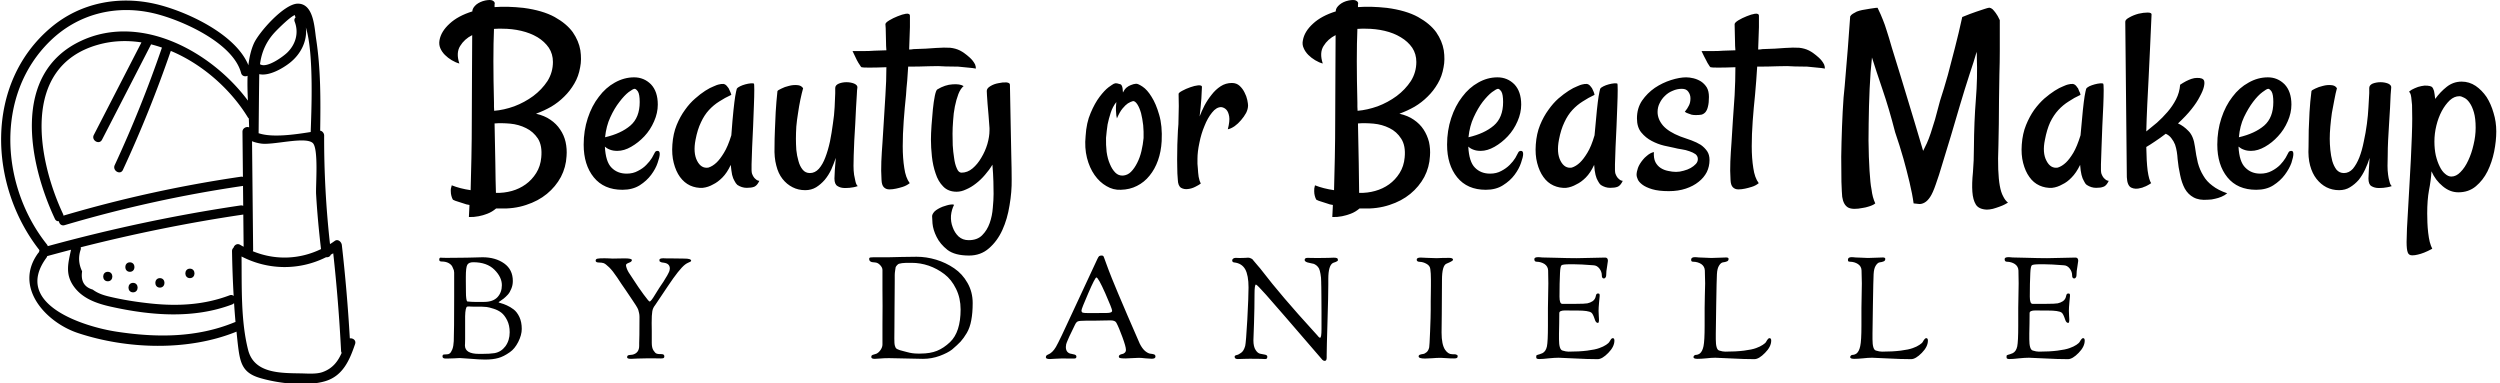
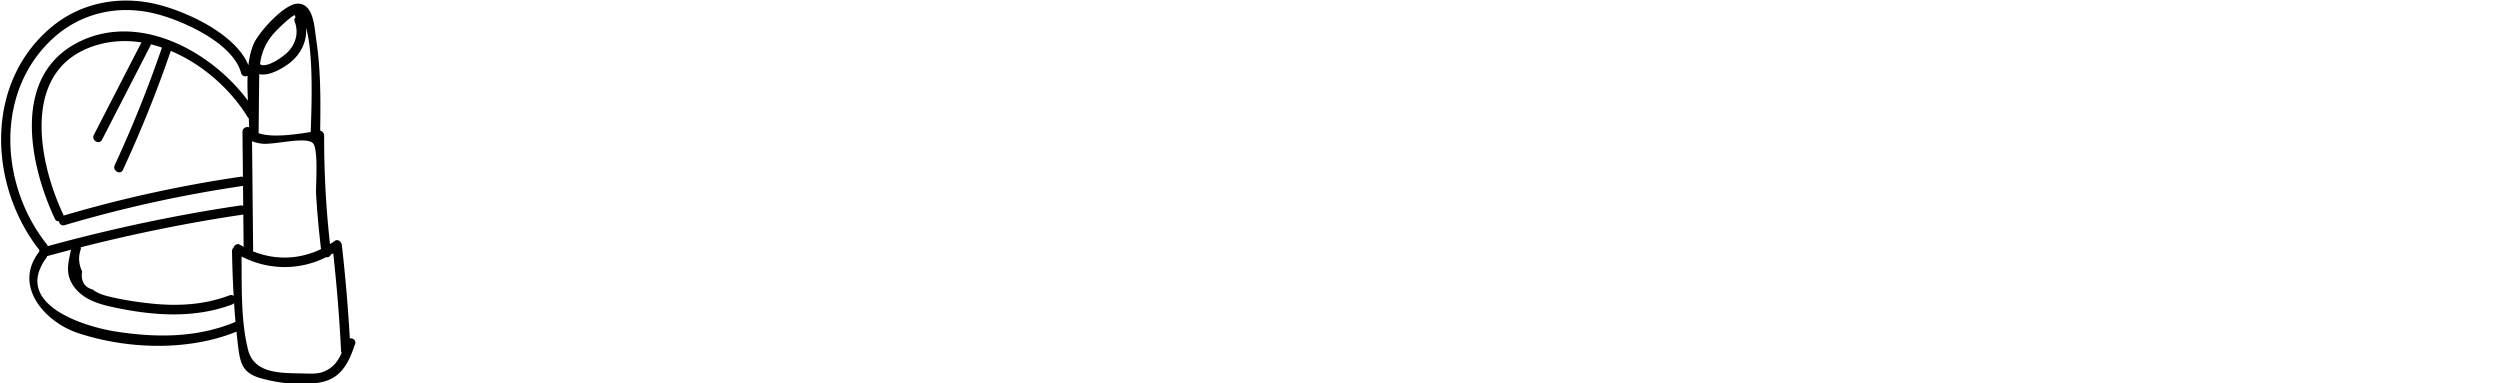
<svg xmlns="http://www.w3.org/2000/svg" data-v-423bf9ae="" viewBox="0 0 587 90" class="iconLeftSlogan">
  <g data-v-423bf9ae="" id="db9f2c27-9b84-42cd-bb8f-eaae8a842b40" fill="black" transform="matrix(4.568,0,0,4.568,103.745,-13.498)">
-     <path d="M0.90 6.22L0.90 6.22L0.90 6.22Q0.71 6.17 0.51 6.05L0.51 6.05L0.51 6.05Q0.31 5.93 0.16 5.78L0.16 5.78L0.16 5.78Q0 5.62-0.08 5.43L-0.08 5.43L-0.08 5.43Q-0.16 5.24-0.12 5.02L-0.12 5.02L-0.12 5.02Q-0.04 4.57 0.40 4.17L0.40 4.17L0.40 4.17Q0.83 3.77 1.57 3.54L1.57 3.54L1.57 3.50L1.57 3.50Q1.59 3.35 1.77 3.19L1.77 3.19L1.77 3.19Q1.96 3.04 2.23 2.98L2.23 2.98L2.23 2.98Q2.49 2.93 2.60 2.98L2.60 2.98L2.60 2.98Q2.72 3.04 2.72 3.13L2.72 3.13L2.72 3.13Q2.72 3.16 2.71 3.19L2.71 3.19L2.71 3.19Q2.71 3.23 2.71 3.25L2.71 3.25L2.71 3.32L2.71 3.32Q3.38 3.27 4.20 3.36L4.20 3.36L4.20 3.36Q5.18 3.49 5.80 3.83L5.80 3.83L5.80 3.83Q6.41 4.17 6.73 4.61L6.73 4.61L6.73 4.61Q7.04 5.06 7.12 5.54L7.12 5.54L7.12 5.54Q7.19 6.02 7.11 6.41L7.11 6.41L7.11 6.41Q7.03 6.88 6.81 7.25L6.81 7.25L6.81 7.25Q6.59 7.63 6.29 7.92L6.29 7.92L6.29 7.92Q5.99 8.22 5.62 8.44L5.62 8.44L5.62 8.44Q5.25 8.65 4.84 8.80L4.84 8.80L4.84 8.80Q5.28 8.90 5.58 9.11L5.58 9.11L5.58 9.11Q5.89 9.32 6.08 9.61L6.08 9.61L6.08 9.61Q6.28 9.90 6.36 10.25L6.36 10.25L6.36 10.25Q6.44 10.61 6.41 10.98L6.41 10.98L6.41 10.98Q6.38 11.55 6.12 12.05L6.12 12.05L6.12 12.05Q5.85 12.55 5.40 12.92L5.40 12.92L5.40 12.92Q4.95 13.29 4.33 13.49L4.33 13.49L4.33 13.49Q3.71 13.70 2.95 13.67L2.95 13.67L2.79 13.67L2.79 13.67Q2.58 13.85 2.34 13.94L2.34 13.94L2.34 13.94Q2.11 14.03 1.89 14.07L1.89 14.07L1.89 14.07Q1.64 14.12 1.39 14.11L1.39 14.11L1.39 14.11Q1.39 14.01 1.40 13.91L1.40 13.91L1.40 13.91Q1.41 13.81 1.41 13.71L1.41 13.71L1.41 13.71Q1.41 13.60 1.42 13.49L1.42 13.49L1.42 13.49Q1.26 13.47 1.11 13.41L1.11 13.41L1.11 13.41Q0.97 13.37 0.83 13.32L0.83 13.32L0.83 13.32Q0.68 13.28 0.57 13.22L0.57 13.22L0.57 13.22Q0.52 13.14 0.49 13.02L0.49 13.02L0.49 13.02Q0.46 12.91 0.46 12.78L0.46 12.78L0.46 12.78Q0.45 12.65 0.51 12.48L0.51 12.48L0.51 12.48Q0.93 12.65 1.48 12.73L1.48 12.73L1.48 12.73Q1.50 12.03 1.52 11.07L1.52 11.07L1.52 11.07Q1.54 10.12 1.54 9.06L1.54 9.06L1.54 9.06Q1.54 7.88 1.55 6.73L1.55 6.73L1.55 6.73Q1.56 5.58 1.56 4.76L1.56 4.76L1.56 4.76Q1.16 4.96 0.94 5.32L0.94 5.32L0.94 5.32Q0.72 5.67 0.90 6.22ZM5.11 11.05L5.11 11.05L5.11 11.05Q5.17 10.45 4.94 10.08L4.94 10.08L4.94 10.08Q4.70 9.72 4.33 9.54L4.33 9.54L4.33 9.54Q3.95 9.35 3.51 9.31L3.51 9.31L3.51 9.31Q3.06 9.27 2.71 9.30L2.71 9.30L2.71 9.30Q2.73 10.43 2.75 11.35L2.75 11.35L2.75 11.35Q2.76 12.28 2.78 12.87L2.78 12.87L2.78 12.87Q3.20 12.88 3.60 12.77L3.60 12.77L3.60 12.77Q3.99 12.66 4.31 12.43L4.31 12.43L4.31 12.43Q4.63 12.20 4.85 11.85L4.85 11.85L4.85 11.85Q5.07 11.50 5.11 11.05ZM2.68 4.44L2.68 4.44L2.68 4.44Q2.65 5.14 2.65 6.10L2.65 6.10L2.65 6.10Q2.65 7.05 2.68 8.23L2.68 8.23L2.68 8.23Q2.68 8.34 2.68 8.44L2.68 8.44L2.68 8.44Q2.68 8.54 2.69 8.65L2.69 8.65L2.69 8.65Q3.19 8.61 3.72 8.42L3.72 8.42L3.72 8.42Q4.25 8.22 4.70 7.89L4.70 7.89L4.70 7.89Q5.14 7.56 5.43 7.12L5.43 7.12L5.43 7.12Q5.71 6.67 5.71 6.14L5.71 6.14L5.71 6.14Q5.71 5.73 5.50 5.41L5.50 5.41L5.50 5.41Q5.28 5.09 4.92 4.87L4.92 4.87L4.92 4.87Q4.55 4.65 4.08 4.54L4.08 4.54L4.08 4.54Q3.61 4.43 3.10 4.43L3.10 4.43L3.10 4.43Q2.99 4.43 2.89 4.43L2.89 4.43L2.89 4.43Q2.79 4.43 2.68 4.44ZM9.28 12.71L9.28 12.71L9.28 12.71Q8.33 12.71 7.81 12.07L7.81 12.07L7.81 12.07Q7.29 11.43 7.29 10.39L7.29 10.39L7.29 10.39Q7.29 9.67 7.50 9.03L7.50 9.03L7.50 9.03Q7.71 8.39 8.07 7.93L8.07 7.93L8.07 7.93Q8.42 7.46 8.89 7.20L8.89 7.20L8.89 7.20Q9.37 6.93 9.88 6.93L9.88 6.93L9.88 6.93Q10.39 6.93 10.75 7.29L10.75 7.29L10.75 7.29Q11.10 7.66 11.10 8.33L11.10 8.33L11.10 8.33Q11.10 8.76 10.91 9.19L10.91 9.19L10.91 9.19Q10.72 9.63 10.41 9.96L10.41 9.96L10.41 9.96Q10.10 10.29 9.73 10.50L9.73 10.50L9.73 10.50Q9.37 10.71 9.02 10.71L9.02 10.71L9.02 10.71Q8.80 10.71 8.65 10.65L8.65 10.65L8.65 10.65Q8.50 10.60 8.38 10.49L8.38 10.49L8.38 10.49Q8.42 11.27 8.72 11.57L8.72 11.57L8.72 11.57Q9.02 11.88 9.50 11.88L9.50 11.88L9.50 11.88Q9.83 11.88 10.08 11.74L10.08 11.74L10.08 11.74Q10.34 11.61 10.51 11.43L10.51 11.43L10.51 11.43Q10.69 11.25 10.80 11.07L10.80 11.07L10.80 11.07Q10.91 10.88 10.95 10.79L10.95 10.79L10.95 10.79Q10.99 10.71 11.09 10.71L11.09 10.71L11.09 10.71Q11.20 10.71 11.20 10.87L11.20 10.87L11.20 10.87Q11.20 11.02 11.09 11.33L11.09 11.33L11.09 11.33Q10.99 11.63 10.76 11.94L10.76 11.94L10.76 11.94Q10.53 12.25 10.17 12.48L10.17 12.48L10.17 12.48Q9.80 12.71 9.28 12.71ZM9.91 7.52L9.91 7.52L9.91 7.52Q9.83 7.52 9.60 7.69L9.60 7.69L9.60 7.69Q9.38 7.86 9.13 8.19L9.13 8.19L9.13 8.19Q8.87 8.52 8.66 8.98L8.66 8.98L8.66 8.98Q8.45 9.43 8.39 10.01L8.39 10.01L8.39 10.01Q9.21 9.82 9.69 9.41L9.69 9.41L9.69 9.41Q10.17 9.00 10.17 8.20L10.17 8.20L10.17 8.20Q10.17 7.81 10.08 7.66L10.08 7.66L10.08 7.66Q9.98 7.52 9.91 7.52ZM15.94 11.87L15.94 11.87L15.94 11.87Q15.97 11.96 16.02 12.04L16.02 12.04L16.02 12.04Q16.06 12.11 16.14 12.17L16.14 12.17L16.14 12.17Q16.21 12.24 16.32 12.25L16.32 12.25L16.32 12.25Q16.23 12.44 16.13 12.51L16.13 12.51L16.13 12.51Q16.08 12.55 16.04 12.56L16.04 12.56L16.04 12.56Q15.91 12.61 15.67 12.61L15.67 12.61L15.67 12.61Q15.42 12.61 15.19 12.46L15.19 12.46L15.19 12.46Q15.11 12.39 15.04 12.25L15.04 12.25L15.04 12.25Q14.97 12.14 14.92 11.94L14.92 11.94L14.92 11.94Q14.88 11.74 14.85 11.43L14.85 11.43L14.85 11.43Q14.66 11.84 14.42 12.08L14.42 12.08L14.42 12.08Q14.18 12.32 13.95 12.43L13.95 12.43L13.95 12.43Q13.69 12.58 13.41 12.61L13.41 12.61L13.41 12.61Q13.07 12.63 12.76 12.49L12.76 12.49L12.76 12.49Q12.46 12.35 12.24 12.05L12.24 12.05L12.24 12.05Q12.03 11.76 11.92 11.33L11.92 11.33L11.92 11.33Q11.81 10.91 11.85 10.38L11.85 10.38L11.85 10.38Q11.89 9.82 12.07 9.38L12.07 9.38L12.07 9.38Q12.25 8.94 12.50 8.60L12.50 8.60L12.50 8.60Q12.74 8.26 13.02 8.02L13.02 8.02L13.02 8.02Q13.29 7.78 13.54 7.62L13.54 7.62L13.54 7.62Q13.79 7.46 13.98 7.39L13.98 7.39L13.98 7.39Q14.16 7.31 14.22 7.30L14.22 7.30L14.22 7.30Q14.37 7.26 14.48 7.27L14.48 7.27L14.48 7.27Q14.59 7.29 14.67 7.40L14.67 7.40L14.67 7.40Q14.70 7.44 14.74 7.49L14.74 7.49L14.74 7.49Q14.77 7.55 14.81 7.64L14.81 7.64L14.81 7.64Q14.85 7.72 14.88 7.83L14.88 7.83L14.88 7.83Q14.55 7.98 14.26 8.17L14.26 8.17L14.26 8.17Q13.97 8.35 13.73 8.61L13.73 8.61L13.73 8.61Q13.49 8.87 13.32 9.24L13.32 9.24L13.32 9.24Q13.14 9.61 13.04 10.14L13.04 10.14L13.04 10.14Q12.91 10.81 13.12 11.22L13.12 11.22L13.12 11.22Q13.33 11.63 13.70 11.57L13.70 11.57L13.70 11.57Q13.92 11.50 14.12 11.31L14.12 11.31L14.12 11.31Q14.30 11.14 14.50 10.81L14.50 10.81L14.50 10.81Q14.70 10.49 14.88 9.91L14.88 9.91L14.88 9.91Q14.94 9.09 14.99 8.62L14.99 8.62L14.99 8.62Q15.04 8.15 15.08 7.90L15.08 7.90L15.08 7.90Q15.13 7.62 15.16 7.52L15.16 7.52L15.16 7.52Q15.20 7.45 15.33 7.39L15.33 7.39L15.33 7.39Q15.45 7.33 15.60 7.29L15.60 7.29L15.60 7.29Q15.75 7.25 15.87 7.24L15.87 7.24L15.87 7.24Q16.00 7.23 16.04 7.25L16.04 7.25L16.04 7.25Q16.06 7.26 16.06 7.58L16.06 7.58L16.06 7.58Q16.06 7.90 16.04 8.39L16.04 8.39L16.04 8.39Q16.02 8.87 16.00 9.44L16.00 9.44L16.00 9.44Q15.97 10.01 15.95 10.51L15.95 10.51L15.95 10.51Q15.93 11.02 15.92 11.40L15.92 11.40L15.92 11.40Q15.91 11.77 15.94 11.87ZM20.22 7.48L20.22 7.48L20.22 7.48Q20.22 7.33 20.41 7.25L20.41 7.25L20.41 7.25Q20.59 7.18 20.80 7.18L20.80 7.18L20.80 7.18Q21.01 7.18 21.19 7.25L21.19 7.25L21.19 7.25Q21.37 7.33 21.36 7.45L21.36 7.45L21.36 7.45Q21.34 7.55 21.33 7.83L21.33 7.83L21.33 7.83Q21.31 8.11 21.29 8.49L21.29 8.49L21.29 8.49Q21.27 8.87 21.25 9.31L21.25 9.31L21.25 9.31Q21.22 9.75 21.20 10.17L21.20 10.17L21.20 10.17Q21.18 10.58 21.17 10.94L21.17 10.94L21.17 10.94Q21.16 11.29 21.16 11.48L21.16 11.48L21.16 11.48Q21.16 11.73 21.19 11.94L21.19 11.94L21.19 11.94Q21.22 12.11 21.26 12.28L21.26 12.28L21.26 12.28Q21.30 12.46 21.38 12.52L21.38 12.52L21.38 12.52Q21.27 12.56 21.16 12.58L21.16 12.58L21.16 12.58Q21.04 12.59 20.95 12.61L20.95 12.61L20.95 12.61Q20.84 12.62 20.73 12.62L20.73 12.62L20.73 12.62Q20.49 12.62 20.34 12.52L20.34 12.52L20.34 12.52Q20.18 12.43 20.18 12.13L20.18 12.13L20.18 12.13Q20.18 11.98 20.20 11.69L20.20 11.69L20.20 11.69Q20.22 11.40 20.25 11.07L20.25 11.07L20.25 11.07Q20.15 11.36 20.02 11.66L20.02 11.66L20.02 11.66Q19.88 11.96 19.68 12.20L19.68 12.20L19.68 12.20Q19.48 12.43 19.24 12.58L19.24 12.58L19.24 12.58Q18.99 12.73 18.68 12.73L18.68 12.73L18.68 12.73Q18.32 12.73 18.03 12.58L18.03 12.58L18.03 12.58Q17.73 12.43 17.51 12.15L17.51 12.15L17.51 12.15Q17.29 11.87 17.19 11.46L17.19 11.46L17.19 11.46Q17.08 11.05 17.10 10.51L17.10 10.51L17.10 10.51Q17.10 10.10 17.12 9.64L17.12 9.64L17.12 9.64Q17.13 9.24 17.16 8.72L17.16 8.72L17.16 8.72Q17.19 8.20 17.25 7.64L17.25 7.64L17.25 7.64Q17.27 7.59 17.45 7.51L17.45 7.51L17.45 7.51Q17.62 7.42 17.84 7.37L17.84 7.37L17.84 7.37Q18.06 7.31 18.27 7.33L18.27 7.33L18.27 7.33Q18.47 7.34 18.57 7.49L18.57 7.49L18.57 7.49Q18.50 7.74 18.43 8.07L18.43 8.07L18.43 8.07Q18.36 8.41 18.31 8.76L18.31 8.76L18.31 8.76Q18.25 9.12 18.22 9.46L18.22 9.46L18.22 9.46Q18.20 9.80 18.20 10.09L18.20 10.09L18.20 10.09Q18.20 10.35 18.22 10.66L18.22 10.66L18.22 10.66Q18.25 10.96 18.33 11.23L18.33 11.23L18.33 11.23Q18.40 11.50 18.55 11.68L18.55 11.68L18.55 11.68Q18.69 11.85 18.92 11.85L18.92 11.85L18.92 11.85Q19.18 11.85 19.38 11.63L19.38 11.63L19.38 11.63Q19.58 11.40 19.71 11.05L19.71 11.05L19.71 11.05Q19.85 10.69 19.95 10.23L19.95 10.23L19.95 10.23Q20.04 9.78 20.10 9.32L20.10 9.32L20.10 9.32Q20.17 8.87 20.19 8.46L20.19 8.46L20.19 8.46Q20.21 8.04 20.22 7.75L20.22 7.75L20.22 7.48ZM27.45 6.48L27.45 6.48L27.45 6.48Q27.30 6.45 27.05 6.43L27.05 6.43L27.05 6.43Q26.80 6.40 26.54 6.38L26.54 6.38L26.54 6.38Q26.24 6.37 25.89 6.37L25.89 6.37L25.89 6.37Q25.55 6.34 25.04 6.36L25.04 6.36L25.04 6.36Q24.53 6.38 23.97 6.38L23.97 6.38L23.97 6.38Q23.95 6.74 23.92 7.11L23.92 7.11L23.92 7.11Q23.88 7.48 23.86 7.83L23.86 7.83L23.86 7.83Q23.79 8.49 23.74 9.17L23.74 9.17L23.74 9.17Q23.69 9.86 23.69 10.47L23.69 10.47L23.69 10.47Q23.69 11.09 23.77 11.59L23.77 11.59L23.77 11.59Q23.84 12.09 24.05 12.37L24.05 12.37L24.05 12.37Q23.88 12.50 23.69 12.56L23.69 12.56L23.69 12.56Q23.50 12.62 23.35 12.65L23.35 12.65L23.35 12.65Q23.17 12.69 23.00 12.69L23.00 12.69L23.00 12.69Q22.83 12.69 22.72 12.58L22.72 12.58L22.72 12.58Q22.61 12.47 22.60 12.20L22.60 12.20L22.60 12.20Q22.57 11.73 22.59 11.26L22.59 11.26L22.59 11.26Q22.61 10.79 22.65 10.27L22.65 10.27L22.65 10.27Q22.68 9.75 22.72 9.15L22.72 9.15L22.72 9.15Q22.76 8.56 22.80 7.85L22.80 7.85L22.80 7.85Q22.85 7.11 22.85 6.41L22.85 6.41L22.85 6.41Q22.33 6.43 21.97 6.43L21.97 6.43L21.97 6.43Q21.62 6.43 21.57 6.41L21.57 6.41L21.57 6.41Q21.53 6.38 21.48 6.29L21.48 6.29L21.48 6.29Q21.42 6.21 21.33 6.04L21.33 6.04L21.33 6.04Q21.25 5.88 21.11 5.58L21.11 5.58L21.11 5.58Q21.37 5.58 21.68 5.58L21.68 5.58L21.68 5.58Q21.98 5.58 22.24 5.56L22.24 5.56L22.24 5.56Q22.54 5.55 22.85 5.54L22.85 5.54L22.85 5.54Q22.83 5.32 22.83 5.07L22.83 5.07L22.83 5.07Q22.82 4.88 22.82 4.64L22.82 4.64L22.82 4.64Q22.82 4.40 22.80 4.20L22.80 4.20L22.80 4.20Q22.80 4.12 23.00 4.00L23.00 4.00L23.00 4.00Q23.20 3.88 23.43 3.79L23.43 3.79L23.43 3.79Q23.67 3.69 23.86 3.66L23.86 3.66L23.86 3.66Q24.06 3.64 24.06 3.76L24.06 3.76L24.06 3.76Q24.06 3.88 24.06 4.35L24.06 4.35L24.06 4.35Q24.05 4.83 24.02 5.50L24.02 5.50L24.02 5.50Q24.16 5.50 24.23 5.48L24.23 5.48L24.23 5.48Q24.95 5.46 25.40 5.42L25.40 5.42L25.40 5.42Q25.84 5.39 26.13 5.41L26.13 5.41L26.13 5.41Q26.41 5.44 26.63 5.55L26.63 5.55L26.63 5.55Q26.85 5.66 27.13 5.91L27.13 5.91L27.13 5.91Q27.22 5.99 27.29 6.08L27.29 6.08L27.29 6.08Q27.36 6.17 27.41 6.27L27.41 6.27L27.41 6.27Q27.45 6.37 27.45 6.48ZM29.20 7.31L29.20 7.31L29.20 7.31Q29.23 8.52 29.24 9.42L29.24 9.42L29.24 9.42Q29.26 10.32 29.27 10.94L29.27 10.94L29.27 10.94Q29.29 11.66 29.29 12.18L29.29 12.18L29.29 12.18Q29.30 12.82 29.18 13.51L29.18 13.51L29.18 13.51Q29.07 14.21 28.81 14.78L28.81 14.78L28.81 14.78Q28.55 15.35 28.12 15.72L28.12 15.72L28.12 15.72Q27.70 16.09 27.10 16.09L27.10 16.09L27.10 16.09Q26.37 16.09 25.99 15.80L25.99 15.80L25.99 15.80Q25.61 15.50 25.43 15.13L25.43 15.13L25.43 15.13Q25.25 14.77 25.22 14.44L25.22 14.44L25.22 14.44Q25.20 14.12 25.20 14.07L25.20 14.07L25.20 14.07Q25.20 13.96 25.33 13.82L25.33 13.82L25.33 13.82Q25.47 13.69 25.74 13.58L25.74 13.58L25.74 13.58Q25.85 13.54 25.96 13.51L25.96 13.51L25.96 13.51Q26.06 13.48 26.15 13.47L26.15 13.47L26.15 13.47Q26.25 13.45 26.33 13.48L26.33 13.48L26.33 13.48Q26.20 13.73 26.17 14.04L26.17 14.04L26.17 14.04Q26.15 14.36 26.26 14.64L26.26 14.64L26.26 14.64Q26.36 14.92 26.56 15.11L26.56 15.11L26.56 15.11Q26.77 15.30 27.08 15.30L27.08 15.30L27.08 15.30Q27.52 15.30 27.77 15.05L27.77 15.05L27.77 15.05Q28.03 14.79 28.16 14.42L28.16 14.42L28.16 14.42Q28.29 14.05 28.32 13.64L28.32 13.64L28.32 13.64Q28.36 13.23 28.36 12.92L28.36 12.92L28.36 12.92Q28.36 12.67 28.35 12.28L28.35 12.28L28.35 12.28Q28.34 11.89 28.30 11.42L28.30 11.42L28.30 11.42Q28.14 11.69 27.92 11.94L27.92 11.94L27.92 11.94Q27.70 12.20 27.45 12.39L27.45 12.39L27.45 12.39Q27.21 12.58 26.95 12.69L26.95 12.69L26.95 12.69Q26.70 12.81 26.46 12.81L26.46 12.81L26.46 12.81Q26.03 12.81 25.77 12.54L25.77 12.54L25.77 12.54Q25.51 12.28 25.38 11.87L25.38 11.87L25.38 11.87Q25.24 11.47 25.19 11.00L25.19 11.00L25.19 11.00Q25.14 10.53 25.14 10.13L25.14 10.13L25.14 10.13Q25.14 9.83 25.17 9.40L25.17 9.40L25.17 9.40Q25.20 8.97 25.24 8.57L25.24 8.57L25.24 8.57Q25.28 8.18 25.34 7.88L25.34 7.88L25.34 7.88Q25.40 7.59 25.47 7.55L25.47 7.55L25.47 7.55Q25.87 7.31 26.25 7.29L26.25 7.29L26.25 7.29Q26.63 7.26 26.82 7.38L26.82 7.38L26.82 7.38Q26.66 7.51 26.55 7.79L26.55 7.79L26.55 7.79Q26.44 8.08 26.37 8.43L26.37 8.43L26.37 8.43Q26.30 8.78 26.28 9.15L26.28 9.15L26.28 9.15Q26.25 9.53 26.25 9.83L26.25 9.83L26.25 9.83Q26.25 10.08 26.26 10.42L26.26 10.42L26.26 10.42Q26.28 10.76 26.33 11.07L26.33 11.07L26.33 11.07Q26.37 11.39 26.47 11.61L26.47 11.61L26.47 11.61Q26.56 11.83 26.71 11.83L26.71 11.83L26.71 11.83Q27.02 11.83 27.28 11.61L27.28 11.61L27.28 11.61Q27.54 11.39 27.73 11.06L27.73 11.06L27.73 11.06Q27.93 10.73 28.04 10.36L28.04 10.36L28.04 10.36Q28.15 9.98 28.15 9.65L28.15 9.65L28.15 9.54L28.15 9.54Q28.12 9.19 28.10 8.87L28.10 8.87L28.10 8.87Q28.07 8.54 28.05 8.29L28.05 8.29L28.05 8.29Q28.03 8.03 28.02 7.85L28.02 7.85L28.02 7.85Q28.01 7.68 28.01 7.63L28.01 7.63L28.01 7.63Q28.01 7.49 28.20 7.38L28.20 7.38L28.20 7.38Q28.38 7.27 28.61 7.23L28.61 7.23L28.61 7.23Q28.83 7.18 29.02 7.19L29.02 7.19L29.02 7.19Q29.20 7.21 29.20 7.31ZM37.00 10.21L37.00 10.21L37.00 10.21Q36.97 10.75 36.81 11.20L36.81 11.20L36.81 11.20Q36.65 11.65 36.38 11.98L36.38 11.98L36.38 11.98Q36.11 12.32 35.73 12.51L35.73 12.51L35.73 12.51Q35.36 12.70 34.90 12.71L34.90 12.71L34.90 12.71Q34.51 12.73 34.16 12.52L34.16 12.52L34.16 12.52Q33.81 12.32 33.55 11.95L33.55 11.95L33.55 11.95Q33.29 11.58 33.16 11.07L33.16 11.07L33.16 11.07Q33.03 10.55 33.09 9.95L33.09 9.95L33.09 9.95Q33.13 9.26 33.35 8.76L33.35 8.76L33.35 8.76Q33.56 8.26 33.81 7.93L33.81 7.93L33.81 7.93Q34.06 7.60 34.27 7.44L34.27 7.44L34.27 7.44Q34.48 7.29 34.54 7.26L34.54 7.26L34.54 7.26Q34.63 7.22 34.71 7.24L34.71 7.24L34.71 7.24Q34.79 7.26 34.89 7.29L34.89 7.29L34.89 7.29Q34.92 7.30 34.95 7.36L34.95 7.36L34.95 7.36Q35 7.45 35.01 7.71L35.01 7.71L35.01 7.71Q35.08 7.56 35.19 7.46L35.19 7.46L35.19 7.46Q35.30 7.37 35.41 7.33L35.41 7.33L35.41 7.33Q35.55 7.27 35.68 7.26L35.68 7.26L35.68 7.26Q35.78 7.25 36.02 7.41L36.02 7.41L36.02 7.41Q36.26 7.57 36.48 7.93L36.48 7.93L36.48 7.93Q36.71 8.29 36.87 8.85L36.87 8.85L36.87 8.85Q37.04 9.42 37.00 10.21ZM36.07 10.05L36.07 10.05L36.07 10.05Q36.08 9.72 36.05 9.39L36.05 9.39L36.05 9.39Q36.01 9.05 35.94 8.77L35.94 8.77L35.94 8.77Q35.86 8.49 35.75 8.32L35.75 8.32L35.75 8.32Q35.64 8.15 35.53 8.15L35.53 8.15L35.53 8.15Q35.41 8.18 35.26 8.27L35.26 8.27L35.26 8.27Q35.14 8.35 34.99 8.53L34.99 8.53L34.99 8.53Q34.84 8.71 34.70 9.04L34.70 9.04L34.70 9.04Q34.69 9.00 34.67 8.89L34.67 8.89L34.67 8.89Q34.66 8.79 34.65 8.63L34.65 8.63L34.65 8.63Q34.64 8.48 34.67 8.20L34.67 8.20L34.67 8.20Q34.48 8.44 34.38 8.75L34.38 8.75L34.38 8.75Q34.28 9.06 34.22 9.35L34.22 9.35L34.22 9.35Q34.17 9.69 34.14 10.04L34.14 10.04L34.14 10.04Q34.13 10.40 34.17 10.76L34.17 10.76L34.17 10.76Q34.22 11.12 34.34 11.39L34.34 11.39L34.34 11.39Q34.45 11.66 34.62 11.83L34.62 11.83L34.62 11.83Q34.78 11.99 35.01 11.98L35.01 11.98L35.01 11.98Q35.25 11.96 35.42 11.79L35.42 11.79L35.42 11.79Q35.60 11.61 35.74 11.33L35.74 11.33L35.74 11.33Q35.88 11.06 35.96 10.72L35.96 10.72L35.96 10.72Q36.04 10.38 36.07 10.05ZM41.44 8.37L41.44 8.37L41.44 8.37Q41.44 8.56 41.34 8.76L41.34 8.76L41.34 8.76Q41.23 8.96 41.08 9.13L41.08 9.13L41.08 9.13Q40.93 9.31 40.75 9.44L40.75 9.44L40.75 9.44Q40.56 9.57 40.40 9.60L40.40 9.60L40.40 9.60Q40.51 9.17 40.47 8.94L40.47 8.94L40.47 8.94Q40.43 8.71 40.33 8.60L40.33 8.60L40.33 8.60Q40.22 8.48 40.06 8.46L40.06 8.46L40.06 8.46Q39.81 8.46 39.59 8.74L39.59 8.74L39.59 8.74Q39.36 9.02 39.20 9.43L39.20 9.43L39.20 9.43Q39.03 9.83 38.94 10.29L38.94 10.29L38.94 10.29Q38.84 10.75 38.84 11.12L38.84 11.12L38.84 11.12Q38.83 11.38 38.86 11.62L38.86 11.62L38.86 11.62Q38.87 11.83 38.90 12.04L38.90 12.04L38.90 12.04Q38.94 12.26 39.01 12.39L39.01 12.39L39.01 12.39Q38.92 12.46 38.74 12.55L38.74 12.55L38.74 12.55Q38.55 12.65 38.36 12.67L38.36 12.67L38.36 12.67Q38.16 12.70 38.00 12.61L38.00 12.61L38.00 12.61Q37.84 12.51 37.83 12.20L37.83 12.20L37.83 12.20Q37.80 11.89 37.80 11.52L37.80 11.52L37.80 11.52Q37.79 11.14 37.80 10.77L37.80 10.77L37.80 10.77Q37.80 10.39 37.82 10.02L37.82 10.02L37.82 10.02Q37.83 9.65 37.86 9.34L37.86 9.34L37.86 9.34Q37.88 8.74 37.88 8.41L37.88 8.41L37.88 8.41Q37.88 8.08 37.87 7.78L37.87 7.78L37.87 7.78Q37.87 7.72 38.06 7.62L38.06 7.62L38.06 7.62Q38.24 7.52 38.47 7.44L38.47 7.44L38.47 7.44Q38.69 7.36 38.88 7.34L38.88 7.34L38.88 7.34Q39.07 7.33 39.07 7.42L39.07 7.42L39.07 7.42Q39.07 7.57 39.04 8.02L39.04 8.02L39.04 8.02Q39.01 8.46 38.95 8.94L38.95 8.94L38.95 8.94Q39.05 8.68 39.20 8.38L39.20 8.38L39.20 8.38Q39.36 8.08 39.57 7.82L39.57 7.82L39.57 7.82Q39.77 7.56 40.03 7.39L40.03 7.39L40.03 7.39Q40.29 7.22 40.61 7.22L40.61 7.22L40.61 7.22Q40.85 7.22 41.01 7.37L41.01 7.37L41.01 7.37Q41.17 7.52 41.26 7.71L41.26 7.71L41.26 7.71Q41.36 7.90 41.40 8.09L41.40 8.09L41.40 8.09Q41.44 8.29 41.44 8.37ZM45.28 6.22L45.28 6.22L45.28 6.22Q45.09 6.17 44.89 6.05L44.89 6.05L44.89 6.05Q44.69 5.93 44.54 5.78L44.54 5.78L44.54 5.78Q44.38 5.62 44.30 5.43L44.30 5.43L44.30 5.43Q44.21 5.24 44.26 5.02L44.26 5.02L44.26 5.02Q44.34 4.57 44.78 4.17L44.78 4.17L44.78 4.17Q45.21 3.77 45.95 3.54L45.95 3.54L45.95 3.50L45.95 3.50Q45.96 3.35 46.15 3.19L46.15 3.19L46.15 3.19Q46.33 3.04 46.61 2.98L46.61 2.98L46.61 2.98Q46.87 2.93 46.98 2.98L46.98 2.98L46.98 2.98Q47.10 3.04 47.10 3.13L47.10 3.13L47.10 3.13Q47.10 3.16 47.09 3.19L47.09 3.19L47.09 3.19Q47.09 3.23 47.09 3.25L47.09 3.25L47.09 3.32L47.09 3.32Q47.76 3.27 48.58 3.36L48.58 3.36L48.58 3.36Q49.56 3.49 50.18 3.83L50.18 3.83L50.18 3.83Q50.79 4.17 51.11 4.61L51.11 4.61L51.11 4.61Q51.42 5.06 51.50 5.54L51.50 5.54L51.50 5.54Q51.57 6.02 51.49 6.41L51.49 6.41L51.49 6.41Q51.41 6.88 51.19 7.25L51.19 7.25L51.19 7.25Q50.97 7.63 50.67 7.92L50.67 7.92L50.67 7.92Q50.37 8.22 50.00 8.44L50.00 8.44L50.00 8.44Q49.63 8.65 49.22 8.80L49.22 8.80L49.22 8.80Q49.66 8.90 49.96 9.11L49.96 9.11L49.96 9.11Q50.27 9.32 50.46 9.61L50.46 9.61L50.46 9.61Q50.65 9.90 50.74 10.25L50.74 10.25L50.74 10.25Q50.82 10.61 50.79 10.98L50.79 10.98L50.79 10.98Q50.76 11.55 50.50 12.05L50.50 12.05L50.50 12.05Q50.23 12.55 49.78 12.92L49.78 12.92L49.78 12.92Q49.33 13.29 48.71 13.49L48.71 13.49L48.71 13.49Q48.08 13.70 47.33 13.67L47.33 13.67L47.17 13.67L47.17 13.67Q46.96 13.85 46.72 13.94L46.72 13.94L46.72 13.94Q46.48 14.03 46.27 14.07L46.27 14.07L46.27 14.07Q46.02 14.12 45.77 14.11L45.77 14.11L45.77 14.11Q45.77 14.01 45.78 13.91L45.78 13.91L45.78 13.91Q45.79 13.81 45.79 13.71L45.79 13.71L45.79 13.71Q45.79 13.60 45.80 13.49L45.80 13.49L45.80 13.49Q45.64 13.47 45.49 13.41L45.49 13.41L45.49 13.41Q45.35 13.37 45.21 13.32L45.21 13.32L45.21 13.32Q45.06 13.28 44.95 13.22L44.95 13.22L44.95 13.22Q44.90 13.14 44.87 13.02L44.87 13.02L44.87 13.02Q44.84 12.91 44.84 12.78L44.84 12.78L44.84 12.78Q44.83 12.65 44.88 12.48L44.88 12.48L44.88 12.48Q45.31 12.65 45.86 12.73L45.86 12.73L45.86 12.73Q45.88 12.03 45.90 11.07L45.90 11.07L45.90 11.07Q45.92 10.12 45.92 9.06L45.92 9.06L45.92 9.06Q45.92 7.88 45.93 6.73L45.93 6.73L45.93 6.73Q45.94 5.58 45.94 4.76L45.94 4.76L45.94 4.76Q45.54 4.96 45.32 5.32L45.32 5.32L45.32 5.32Q45.10 5.67 45.28 6.22ZM49.49 11.05L49.49 11.05L49.49 11.05Q49.55 10.45 49.31 10.08L49.31 10.08L49.31 10.08Q49.08 9.72 48.71 9.54L48.71 9.54L48.71 9.54Q48.33 9.35 47.89 9.31L47.89 9.31L47.89 9.31Q47.44 9.27 47.09 9.30L47.09 9.30L47.09 9.30Q47.11 10.43 47.13 11.35L47.13 11.35L47.13 11.35Q47.14 12.28 47.15 12.87L47.15 12.87L47.15 12.87Q47.58 12.88 47.97 12.77L47.97 12.77L47.97 12.77Q48.37 12.66 48.69 12.43L48.69 12.43L48.69 12.43Q49.01 12.20 49.23 11.85L49.23 11.85L49.23 11.85Q49.45 11.50 49.49 11.05ZM47.06 4.44L47.06 4.44L47.06 4.44Q47.03 5.14 47.03 6.10L47.03 6.10L47.03 6.10Q47.03 7.05 47.06 8.23L47.06 8.23L47.06 8.23Q47.06 8.34 47.06 8.44L47.06 8.44L47.06 8.44Q47.06 8.54 47.07 8.65L47.07 8.65L47.07 8.65Q47.56 8.61 48.10 8.42L48.10 8.42L48.10 8.42Q48.63 8.22 49.08 7.89L49.08 7.89L49.08 7.89Q49.52 7.56 49.81 7.12L49.81 7.12L49.81 7.12Q50.09 6.67 50.09 6.14L50.09 6.14L50.09 6.14Q50.09 5.73 49.88 5.41L49.88 5.41L49.88 5.41Q49.66 5.09 49.29 4.87L49.29 4.87L49.29 4.87Q48.93 4.65 48.46 4.54L48.46 4.54L48.46 4.54Q47.99 4.43 47.48 4.43L47.48 4.43L47.48 4.43Q47.37 4.43 47.27 4.43L47.27 4.43L47.27 4.43Q47.17 4.43 47.06 4.44ZM53.66 12.71L53.66 12.71L53.66 12.71Q52.71 12.71 52.19 12.07L52.19 12.07L52.19 12.07Q51.67 11.43 51.67 10.39L51.67 10.39L51.67 10.39Q51.67 9.67 51.88 9.03L51.88 9.03L51.88 9.03Q52.09 8.39 52.45 7.93L52.45 7.93L52.45 7.93Q52.80 7.46 53.27 7.20L53.27 7.20L53.27 7.20Q53.74 6.93 54.26 6.93L54.26 6.93L54.26 6.93Q54.77 6.93 55.13 7.29L55.13 7.29L55.13 7.29Q55.48 7.66 55.48 8.33L55.48 8.33L55.48 8.33Q55.48 8.76 55.29 9.19L55.29 9.19L55.29 9.19Q55.10 9.63 54.79 9.96L54.79 9.96L54.79 9.96Q54.48 10.29 54.11 10.50L54.11 10.50L54.11 10.50Q53.74 10.71 53.40 10.71L53.40 10.71L53.40 10.71Q53.18 10.71 53.03 10.65L53.03 10.65L53.03 10.65Q52.88 10.60 52.76 10.49L52.76 10.49L52.76 10.49Q52.80 11.27 53.10 11.57L53.10 11.57L53.10 11.57Q53.40 11.88 53.88 11.88L53.88 11.88L53.88 11.88Q54.21 11.88 54.46 11.74L54.46 11.74L54.46 11.74Q54.71 11.61 54.89 11.43L54.89 11.43L54.89 11.43Q55.07 11.25 55.18 11.07L55.18 11.07L55.18 11.07Q55.29 10.88 55.33 10.79L55.33 10.79L55.33 10.79Q55.37 10.71 55.47 10.71L55.47 10.71L55.47 10.71Q55.58 10.71 55.58 10.87L55.58 10.87L55.58 10.87Q55.58 11.02 55.47 11.33L55.47 11.33L55.47 11.33Q55.37 11.63 55.14 11.94L55.14 11.94L55.14 11.94Q54.91 12.25 54.54 12.48L54.54 12.48L54.54 12.48Q54.18 12.71 53.66 12.71ZM54.29 7.52L54.29 7.52L54.29 7.52Q54.21 7.52 53.98 7.69L53.98 7.69L53.98 7.69Q53.76 7.86 53.50 8.19L53.50 8.19L53.50 8.19Q53.25 8.52 53.04 8.98L53.04 8.98L53.04 8.98Q52.83 9.43 52.77 10.01L52.77 10.01L52.77 10.01Q53.59 9.82 54.07 9.41L54.07 9.41L54.07 9.41Q54.55 9.00 54.55 8.20L54.55 8.20L54.55 8.20Q54.55 7.81 54.46 7.66L54.46 7.66L54.46 7.66Q54.36 7.52 54.29 7.52ZM60.32 11.87L60.32 11.87L60.32 11.87Q60.35 11.96 60.40 12.04L60.40 12.04L60.40 12.04Q60.44 12.11 60.52 12.17L60.52 12.17L60.52 12.17Q60.59 12.24 60.70 12.25L60.70 12.25L60.70 12.25Q60.61 12.44 60.51 12.51L60.51 12.51L60.51 12.51Q60.46 12.55 60.42 12.56L60.42 12.56L60.42 12.56Q60.29 12.61 60.05 12.61L60.05 12.61L60.05 12.61Q59.80 12.61 59.57 12.46L59.57 12.46L59.57 12.46Q59.49 12.39 59.42 12.25L59.42 12.25L59.42 12.25Q59.35 12.14 59.30 11.94L59.30 11.94L59.30 11.94Q59.25 11.74 59.23 11.43L59.23 11.43L59.23 11.43Q59.04 11.84 58.80 12.08L58.80 12.08L58.80 12.08Q58.56 12.32 58.32 12.43L58.32 12.43L58.32 12.43Q58.06 12.58 57.79 12.61L57.79 12.61L57.79 12.61Q57.45 12.63 57.14 12.49L57.14 12.49L57.14 12.49Q56.83 12.35 56.62 12.05L56.62 12.05L56.62 12.05Q56.41 11.76 56.30 11.33L56.30 11.33L56.30 11.33Q56.19 10.91 56.23 10.38L56.23 10.38L56.23 10.38Q56.27 9.82 56.45 9.38L56.45 9.38L56.45 9.38Q56.63 8.94 56.88 8.60L56.88 8.60L56.88 8.60Q57.12 8.26 57.39 8.02L57.39 8.02L57.39 8.02Q57.67 7.78 57.92 7.62L57.92 7.62L57.92 7.62Q58.17 7.46 58.36 7.39L58.36 7.39L58.36 7.39Q58.54 7.31 58.60 7.30L58.60 7.30L58.60 7.30Q58.75 7.26 58.86 7.27L58.86 7.27L58.86 7.27Q58.97 7.29 59.05 7.40L59.05 7.40L59.05 7.40Q59.08 7.44 59.12 7.49L59.12 7.49L59.12 7.49Q59.14 7.55 59.19 7.64L59.19 7.64L59.19 7.64Q59.23 7.72 59.25 7.83L59.25 7.83L59.25 7.83Q58.93 7.98 58.64 8.17L58.64 8.17L58.64 8.17Q58.35 8.35 58.11 8.61L58.11 8.61L58.11 8.61Q57.87 8.87 57.70 9.24L57.70 9.24L57.70 9.24Q57.52 9.61 57.42 10.14L57.42 10.14L57.42 10.14Q57.29 10.81 57.50 11.22L57.50 11.22L57.50 11.22Q57.71 11.63 58.08 11.57L58.08 11.57L58.08 11.57Q58.30 11.50 58.50 11.31L58.50 11.31L58.50 11.31Q58.68 11.14 58.88 10.81L58.88 10.81L58.88 10.81Q59.08 10.49 59.25 9.91L59.25 9.91L59.25 9.91Q59.32 9.09 59.37 8.62L59.37 8.62L59.37 8.62Q59.42 8.15 59.46 7.90L59.46 7.90L59.46 7.90Q59.51 7.62 59.54 7.52L59.54 7.52L59.54 7.52Q59.58 7.45 59.71 7.39L59.71 7.39L59.71 7.39Q59.83 7.33 59.98 7.29L59.98 7.29L59.98 7.29Q60.13 7.25 60.25 7.24L60.25 7.24L60.25 7.24Q60.38 7.23 60.42 7.25L60.42 7.25L60.42 7.25Q60.44 7.26 60.44 7.58L60.44 7.58L60.44 7.58Q60.44 7.90 60.42 8.39L60.42 8.39L60.42 8.39Q60.40 8.87 60.38 9.44L60.38 9.44L60.38 9.44Q60.35 10.01 60.33 10.51L60.33 10.51L60.33 10.51Q60.31 11.02 60.30 11.40L60.30 11.40L60.30 11.40Q60.29 11.77 60.32 11.87ZM63.66 9.97L63.66 9.97L63.66 9.97Q63.96 10.08 64.23 10.17L64.23 10.17L64.23 10.17Q64.50 10.27 64.71 10.40L64.71 10.40L64.71 10.40Q64.91 10.54 65.04 10.73L65.04 10.73L65.04 10.73Q65.16 10.91 65.16 11.18L65.16 11.18L65.16 11.18Q65.16 11.51 65.02 11.80L65.02 11.80L65.02 11.80Q64.87 12.09 64.60 12.30L64.60 12.30L64.60 12.30Q64.33 12.52 63.94 12.65L63.94 12.65L63.94 12.65Q63.55 12.78 63.07 12.78L63.07 12.78L63.07 12.78Q62.54 12.78 62.21 12.68L62.21 12.68L62.21 12.68Q61.88 12.58 61.70 12.44L61.70 12.44L61.70 12.44Q61.52 12.30 61.47 12.17L61.47 12.17L61.47 12.17Q61.41 12.03 61.41 11.95L61.41 11.95L61.41 11.95Q61.41 11.79 61.48 11.59L61.48 11.59L61.48 11.59Q61.55 11.39 61.74 11.16L61.74 11.16L61.74 11.16Q61.82 11.06 61.92 10.98L61.92 10.98L61.92 10.98Q62.11 10.81 62.30 10.77L62.30 10.77L62.30 10.77Q62.28 11.09 62.38 11.29L62.38 11.29L62.38 11.29Q62.48 11.48 62.65 11.59L62.65 11.59L62.65 11.59Q62.82 11.70 63.03 11.74L63.03 11.74L63.03 11.74Q63.25 11.79 63.44 11.79L63.44 11.79L63.44 11.79Q63.63 11.79 63.83 11.73L63.83 11.73L63.83 11.73Q64.03 11.68 64.19 11.59L64.19 11.59L64.19 11.59Q64.35 11.50 64.46 11.38L64.46 11.38L64.46 11.38Q64.56 11.27 64.56 11.13L64.56 11.13L64.56 11.13Q64.56 10.98 64.44 10.88L64.44 10.88L64.44 10.88Q64.31 10.79 64.13 10.73L64.13 10.73L64.13 10.73Q63.94 10.66 63.73 10.63L63.73 10.63L63.73 10.63Q63.52 10.60 63.33 10.55L63.33 10.55L63.33 10.55Q63.14 10.51 62.82 10.44L62.82 10.44L62.82 10.44Q62.49 10.36 62.19 10.20L62.19 10.20L62.19 10.20Q61.88 10.04 61.65 9.76L61.65 9.76L61.65 9.76Q61.43 9.49 61.43 9.04L61.43 9.04L61.43 9.04Q61.43 8.52 61.69 8.13L61.69 8.13L61.69 8.13Q61.96 7.74 62.35 7.47L62.35 7.47L62.35 7.47Q62.74 7.21 63.18 7.07L63.18 7.07L63.18 7.07Q63.62 6.93 63.96 6.93L63.96 6.93L63.96 6.93Q64.13 6.93 64.34 6.98L64.34 6.98L64.34 6.98Q64.54 7.03 64.72 7.14L64.72 7.14L64.72 7.14Q64.90 7.26 65.02 7.45L65.02 7.45L65.02 7.45Q65.13 7.64 65.13 7.94L65.13 7.94L65.13 7.94Q65.13 8.24 65.08 8.43L65.08 8.43L65.08 8.43Q65.04 8.61 64.95 8.72L64.95 8.72L64.95 8.72Q64.86 8.82 64.74 8.85L64.74 8.85L64.74 8.85Q64.61 8.87 64.45 8.87L64.45 8.87L64.45 8.87Q64.34 8.87 64.24 8.85L64.24 8.85L64.24 8.85Q64.16 8.82 64.07 8.79L64.07 8.79L64.07 8.79Q63.97 8.76 63.89 8.70L63.89 8.70L63.89 8.70Q64.03 8.53 64.10 8.38L64.10 8.38L64.10 8.38Q64.18 8.23 64.18 8.01L64.18 8.01L64.18 8.01Q64.18 7.82 64.07 7.67L64.07 7.67L64.07 7.67Q63.97 7.52 63.74 7.52L63.74 7.52L63.74 7.52Q63.49 7.52 63.27 7.62L63.27 7.62L63.27 7.62Q63.04 7.71 62.87 7.88L62.87 7.88L62.87 7.88Q62.70 8.04 62.60 8.25L62.60 8.25L62.60 8.25Q62.49 8.46 62.49 8.71L62.49 8.71L62.49 8.71Q62.49 9.08 62.77 9.41L62.77 9.41L62.77 9.41Q63.05 9.73 63.66 9.97ZM71.09 6.48L71.09 6.48L71.09 6.48Q70.94 6.45 70.69 6.43L70.69 6.43L70.69 6.43Q70.44 6.40 70.18 6.38L70.18 6.38L70.18 6.38Q69.88 6.37 69.54 6.37L69.54 6.37L69.54 6.37Q69.19 6.34 68.68 6.36L68.68 6.36L68.68 6.36Q68.17 6.38 67.61 6.38L67.61 6.38L67.61 6.38Q67.59 6.74 67.56 7.11L67.56 7.11L67.56 7.11Q67.53 7.48 67.50 7.83L67.50 7.83L67.50 7.83Q67.43 8.49 67.38 9.17L67.38 9.17L67.38 9.17Q67.33 9.86 67.33 10.47L67.33 10.47L67.33 10.47Q67.33 11.09 67.41 11.59L67.41 11.59L67.41 11.59Q67.48 12.09 67.69 12.37L67.69 12.37L67.69 12.37Q67.53 12.50 67.33 12.56L67.33 12.56L67.33 12.56Q67.14 12.62 66.99 12.65L66.99 12.65L66.99 12.65Q66.81 12.69 66.64 12.69L66.64 12.69L66.64 12.69Q66.47 12.69 66.36 12.58L66.36 12.58L66.36 12.58Q66.25 12.47 66.24 12.20L66.24 12.20L66.24 12.20Q66.21 11.73 66.23 11.26L66.23 11.26L66.23 11.26Q66.25 10.79 66.29 10.27L66.29 10.27L66.29 10.27Q66.32 9.75 66.36 9.15L66.36 9.15L66.36 9.15Q66.40 8.56 66.45 7.85L66.45 7.85L66.45 7.85Q66.49 7.11 66.49 6.41L66.49 6.41L66.49 6.41Q65.97 6.43 65.61 6.43L65.61 6.43L65.61 6.43Q65.26 6.43 65.21 6.41L65.21 6.41L65.21 6.41Q65.17 6.38 65.12 6.29L65.12 6.29L65.12 6.29Q65.06 6.21 64.98 6.04L64.98 6.04L64.98 6.04Q64.89 5.88 64.75 5.58L64.75 5.58L64.75 5.58Q65.01 5.58 65.32 5.58L65.32 5.58L65.32 5.58Q65.63 5.58 65.88 5.56L65.88 5.56L65.88 5.56Q66.19 5.55 66.49 5.54L66.49 5.54L66.49 5.54Q66.47 5.32 66.47 5.07L66.47 5.07L66.47 5.07Q66.46 4.88 66.46 4.64L66.46 4.64L66.46 4.64Q66.46 4.40 66.45 4.20L66.45 4.20L66.45 4.20Q66.45 4.12 66.64 4.00L66.64 4.00L66.64 4.00Q66.84 3.88 67.07 3.79L67.07 3.79L67.07 3.79Q67.31 3.69 67.50 3.66L67.50 3.66L67.50 3.66Q67.70 3.64 67.70 3.76L67.70 3.76L67.70 3.76Q67.70 3.88 67.70 4.35L67.70 4.35L67.70 4.35Q67.69 4.83 67.66 5.50L67.66 5.50L67.66 5.50Q67.80 5.50 67.87 5.48L67.87 5.48L67.87 5.48Q68.59 5.46 69.04 5.42L69.04 5.42L69.04 5.42Q69.48 5.39 69.77 5.41L69.77 5.41L69.77 5.41Q70.05 5.44 70.27 5.55L70.27 5.55L70.27 5.55Q70.49 5.66 70.77 5.91L70.77 5.91L70.77 5.91Q70.86 5.99 70.93 6.08L70.93 6.08L70.93 6.08Q71.00 6.17 71.05 6.27L71.05 6.27L71.05 6.27Q71.09 6.37 71.09 6.48ZM79.41 13.73L79.41 13.73L79.41 13.73Q79.00 13.71 78.85 13.47L78.85 13.47L78.85 13.47Q78.70 13.23 78.67 12.81L78.67 12.81L78.67 12.81Q78.64 12.39 78.70 11.81L78.70 11.81L78.70 11.81Q78.75 11.22 78.75 10.54L78.75 10.54L78.75 10.54Q78.76 9.19 78.85 8.07L78.85 8.07L78.85 8.07Q78.94 6.96 78.90 5.91L78.90 5.91L78.90 5.91Q78.90 5.82 78.90 5.76L78.90 5.76L78.90 5.76Q78.90 5.69 78.89 5.62L78.89 5.62L78.89 5.62Q78.82 5.85 78.73 6.15L78.73 6.15L78.73 6.15Q78.64 6.44 78.52 6.79L78.52 6.79L78.52 6.79Q78.27 7.56 78.03 8.37L78.03 8.37L78.03 8.37Q77.79 9.17 77.57 9.93L77.57 9.93L77.57 9.93Q77.34 10.69 77.14 11.34L77.14 11.34L77.14 11.34Q76.95 11.99 76.79 12.43L76.79 12.43L76.79 12.43Q76.64 12.87 76.50 13.08L76.50 13.08L76.50 13.08Q76.36 13.29 76.21 13.37L76.21 13.37L76.21 13.37Q76.07 13.45 75.93 13.44L75.93 13.44L75.93 13.44Q75.78 13.43 75.65 13.41L75.65 13.41L75.65 13.41Q75.59 12.95 75.44 12.32L75.44 12.32L75.44 12.32Q75.29 11.69 75.13 11.12L75.13 11.12L75.13 11.12Q74.94 10.45 74.70 9.75L74.70 9.75L74.70 9.75Q74.39 8.54 74.05 7.55L74.05 7.55L74.05 7.55Q73.71 6.55 73.51 5.91L73.51 5.91L73.51 5.91Q73.43 6.60 73.39 7.51L73.39 7.51L73.39 7.51Q73.35 8.41 73.34 9.31L73.34 9.31L73.34 9.31Q73.32 10.21 73.35 11.01L73.35 11.01L73.35 11.01Q73.38 11.81 73.43 12.30L73.43 12.30L73.43 12.30Q73.45 12.51 73.49 12.71L73.49 12.71L73.49 12.71Q73.51 12.89 73.56 13.08L73.56 13.08L73.56 13.08Q73.61 13.26 73.68 13.41L73.68 13.41L73.68 13.41Q73.61 13.47 73.51 13.51L73.51 13.51L73.51 13.51Q73.42 13.55 73.31 13.58L73.31 13.58L73.31 13.58Q73.19 13.62 73.05 13.64L73.05 13.64L73.05 13.64Q72.52 13.75 72.28 13.62L72.28 13.62L72.28 13.62Q72.04 13.48 71.98 13.07L71.98 13.07L71.98 13.07Q71.96 12.87 71.94 12.30L71.94 12.30L71.94 12.30Q71.93 11.74 71.93 11.01L71.93 11.01L71.93 11.01Q71.94 10.28 71.97 9.47L71.97 9.47L71.97 9.47Q72.00 8.67 72.05 7.97L72.05 7.97L72.05 7.97Q72.11 7.41 72.16 6.75L72.16 6.75L72.16 6.75Q72.21 6.18 72.27 5.43L72.27 5.43L72.27 5.43Q72.32 4.68 72.39 3.80L72.39 3.80L72.39 3.80Q72.43 3.72 72.53 3.66L72.53 3.66L72.53 3.66Q72.63 3.60 72.73 3.55L72.73 3.55L72.73 3.55Q72.86 3.50 73.01 3.47L73.01 3.47L73.01 3.47Q73.24 3.43 73.42 3.40L73.42 3.40L73.42 3.40Q73.57 3.38 73.70 3.36L73.70 3.36L73.70 3.36Q73.83 3.35 73.80 3.36L73.80 3.36L73.80 3.36Q73.98 3.73 74.07 3.97L74.07 3.97L74.07 3.97Q74.17 4.21 74.27 4.54L74.27 4.54L74.27 4.54Q74.38 4.87 74.53 5.40L74.53 5.40L74.53 5.40Q74.69 5.93 74.99 6.89L74.99 6.89L74.99 6.89Q75.40 8.22 75.69 9.20L75.69 9.20L75.69 9.20Q75.99 10.19 76.14 10.71L76.14 10.71L76.14 10.71Q76.23 10.53 76.33 10.32L76.33 10.32L76.33 10.32Q76.43 10.10 76.53 9.80L76.53 9.80L76.53 9.80Q76.63 9.50 76.75 9.10L76.75 9.10L76.75 9.10Q76.86 8.70 77.01 8.13L77.01 8.13L77.01 8.13Q77.21 7.52 77.41 6.81L77.41 6.81L77.41 6.81Q77.57 6.21 77.77 5.43L77.77 5.43L77.77 5.43Q77.97 4.66 78.15 3.83L78.15 3.83L78.15 3.83Q78.59 3.65 78.86 3.56L78.86 3.56L78.86 3.56Q79.13 3.47 79.28 3.42L79.28 3.42L79.28 3.42Q79.46 3.36 79.54 3.35L79.54 3.35L79.54 3.35Q79.63 3.36 79.71 3.43L79.71 3.43L79.71 3.43Q79.78 3.50 79.87 3.62L79.87 3.62L79.87 3.62Q79.97 3.75 80.08 3.99L80.08 3.99L80.08 3.99Q80.08 4.18 80.08 4.61L80.08 4.61L80.08 4.61Q80.08 5.03 80.08 5.58L80.08 5.58L80.08 5.58Q80.08 6.14 80.06 6.78L80.06 6.78L80.06 6.78Q80.05 7.42 80.04 8.07L80.04 8.07L80.04 8.07Q80.04 8.72 80.03 9.34L80.03 9.34L80.03 9.34Q80.02 9.95 80.01 10.43L80.01 10.43L80.01 10.43Q79.98 11.16 80.00 11.66L80.00 11.66L80.00 11.66Q80.02 12.17 80.08 12.50L80.08 12.50L80.08 12.50Q80.14 12.84 80.25 13.04L80.25 13.04L80.25 13.04Q80.35 13.25 80.50 13.37L80.50 13.37L80.50 13.37Q80.46 13.40 80.34 13.46L80.34 13.46L80.34 13.46Q80.23 13.52 80.06 13.58L80.06 13.58L80.06 13.58Q79.90 13.64 79.72 13.69L79.72 13.69L79.72 13.69Q79.54 13.73 79.41 13.73ZM85.30 11.87L85.30 11.87L85.30 11.87Q85.33 11.96 85.38 12.04L85.38 12.04L85.38 12.04Q85.42 12.11 85.50 12.17L85.50 12.17L85.50 12.17Q85.57 12.24 85.68 12.25L85.68 12.25L85.68 12.25Q85.59 12.44 85.49 12.51L85.49 12.51L85.49 12.51Q85.44 12.55 85.39 12.56L85.39 12.56L85.39 12.56Q85.27 12.61 85.03 12.61L85.03 12.61L85.03 12.61Q84.78 12.61 84.55 12.46L84.55 12.46L84.55 12.46Q84.46 12.39 84.40 12.25L84.40 12.25L84.40 12.25Q84.33 12.14 84.28 11.94L84.28 11.94L84.28 11.94Q84.23 11.74 84.21 11.43L84.21 11.43L84.21 11.43Q84.01 11.84 83.77 12.08L83.77 12.08L83.77 12.08Q83.54 12.32 83.30 12.43L83.30 12.43L83.30 12.43Q83.04 12.58 82.77 12.61L82.77 12.61L82.77 12.61Q82.43 12.63 82.12 12.49L82.12 12.49L82.12 12.49Q81.81 12.35 81.60 12.05L81.60 12.05L81.60 12.05Q81.39 11.76 81.28 11.33L81.28 11.33L81.28 11.33Q81.17 10.91 81.21 10.38L81.21 10.38L81.21 10.38Q81.25 9.82 81.43 9.38L81.43 9.38L81.43 9.38Q81.61 8.94 81.85 8.60L81.85 8.60L81.85 8.60Q82.10 8.26 82.37 8.02L82.37 8.02L82.37 8.02Q82.65 7.78 82.90 7.62L82.90 7.62L82.90 7.62Q83.15 7.46 83.34 7.39L83.34 7.39L83.34 7.39Q83.52 7.31 83.58 7.30L83.58 7.30L83.58 7.30Q83.73 7.26 83.84 7.27L83.84 7.27L83.84 7.27Q83.95 7.29 84.03 7.40L84.03 7.40L84.03 7.40Q84.05 7.44 84.10 7.49L84.10 7.49L84.10 7.49Q84.12 7.55 84.16 7.64L84.16 7.64L84.16 7.64Q84.21 7.72 84.23 7.83L84.23 7.83L84.23 7.83Q83.90 7.98 83.62 8.17L83.62 8.17L83.62 8.17Q83.33 8.35 83.09 8.61L83.09 8.61L83.09 8.61Q82.85 8.87 82.67 9.24L82.67 9.24L82.67 9.24Q82.50 9.61 82.40 10.14L82.40 10.14L82.40 10.14Q82.26 10.81 82.48 11.22L82.48 11.22L82.48 11.22Q82.69 11.63 83.06 11.57L83.06 11.57L83.06 11.57Q83.28 11.50 83.48 11.31L83.48 11.31L83.48 11.31Q83.66 11.14 83.86 10.81L83.86 10.81L83.86 10.81Q84.05 10.49 84.23 9.91L84.23 9.91L84.23 9.91Q84.30 9.09 84.35 8.62L84.35 8.62L84.35 8.62Q84.40 8.15 84.44 7.90L84.44 7.90L84.44 7.90Q84.49 7.62 84.52 7.52L84.52 7.52L84.52 7.52Q84.56 7.45 84.68 7.39L84.68 7.39L84.68 7.39Q84.81 7.33 84.96 7.29L84.96 7.29L84.96 7.29Q85.11 7.25 85.23 7.24L85.23 7.24L85.23 7.24Q85.35 7.23 85.39 7.25L85.39 7.25L85.39 7.25Q85.42 7.26 85.42 7.58L85.42 7.58L85.42 7.58Q85.42 7.90 85.40 8.39L85.40 8.39L85.40 8.39Q85.38 8.87 85.35 9.44L85.35 9.44L85.35 9.44Q85.33 10.01 85.31 10.51L85.31 10.51L85.31 10.51Q85.29 11.02 85.28 11.40L85.28 11.40L85.28 11.40Q85.27 11.77 85.30 11.87ZM89.24 9.30L89.24 9.30L89.24 9.30Q89.52 9.42 89.78 9.69L89.78 9.69L89.78 9.69Q90.04 9.95 90.11 10.49L90.11 10.49L90.11 10.49Q90.17 10.95 90.26 11.32L90.26 11.32L90.26 11.32Q90.36 11.69 90.54 11.98L90.54 11.98L90.54 11.98Q90.71 12.28 91.01 12.50L91.01 12.50L91.01 12.50Q91.30 12.73 91.77 12.89L91.77 12.89L91.77 12.89Q91.64 13.00 91.47 13.07L91.47 13.07L91.47 13.07Q91.30 13.14 91.15 13.17L91.15 13.17L91.15 13.17Q90.97 13.22 90.78 13.22L90.78 13.22L90.78 13.22Q90.33 13.26 90.04 13.10L90.04 13.10L90.04 13.10Q89.76 12.95 89.59 12.65L89.59 12.65L89.59 12.65Q89.43 12.35 89.35 11.95L89.35 11.95L89.35 11.95Q89.26 11.55 89.22 11.13L89.22 11.13L89.22 11.13Q89.21 10.95 89.18 10.76L89.18 10.76L89.18 10.76Q89.15 10.57 89.09 10.39L89.09 10.39L89.09 10.39Q89.02 10.21 88.90 10.06L88.90 10.06L88.90 10.06Q88.79 9.91 88.61 9.83L88.61 9.83L88.61 9.83Q88.31 10.06 88.05 10.23L88.05 10.23L88.05 10.23Q87.80 10.40 87.61 10.51L87.61 10.51L87.61 10.51Q87.62 11.25 87.68 11.73L87.68 11.73L87.68 11.73Q87.75 12.21 87.86 12.37L87.86 12.37L87.86 12.37Q87.76 12.44 87.66 12.49L87.66 12.49L87.66 12.49Q87.57 12.54 87.50 12.56L87.50 12.56L87.50 12.56Q87.40 12.61 87.32 12.62L87.32 12.62L87.32 12.62Q87.05 12.70 86.84 12.60L86.84 12.60L86.84 12.60Q86.63 12.50 86.61 12.06L86.61 12.06L86.53 4.07L86.53 4.07Q86.53 3.96 86.74 3.85L86.74 3.85L86.74 3.85Q86.95 3.73 87.21 3.66L87.21 3.66L87.21 3.66Q87.47 3.60 87.68 3.60L87.68 3.60L87.68 3.60Q87.90 3.60 87.88 3.72L87.88 3.72L87.88 3.72Q87.84 4.66 87.80 5.50L87.80 5.50L87.80 5.50Q87.76 6.33 87.73 6.97L87.73 6.97L87.73 6.97Q87.69 7.72 87.66 8.34L87.66 8.34L87.66 8.34Q87.64 8.71 87.63 9.05L87.63 9.05L87.63 9.05Q87.62 9.39 87.61 9.71L87.61 9.71L87.61 9.71Q87.87 9.50 88.16 9.26L88.16 9.26L88.16 9.26Q88.44 9.01 88.70 8.71L88.70 8.71L88.70 8.71Q88.96 8.41 89.14 8.06L89.14 8.06L89.14 8.06Q89.32 7.71 89.35 7.31L89.35 7.31L89.35 7.31Q89.50 7.21 89.65 7.13L89.65 7.13L89.65 7.13Q89.81 7.05 89.93 7.01L89.93 7.01L89.93 7.01Q90.08 6.96 90.21 6.96L90.21 6.96L90.21 6.96Q90.52 6.95 90.58 7.10L90.58 7.10L90.58 7.10Q90.62 7.21 90.57 7.42L90.57 7.42L90.57 7.42Q90.52 7.63 90.36 7.92L90.36 7.92L90.36 7.92Q90.21 8.22 89.93 8.57L89.93 8.57L89.93 8.57Q89.66 8.91 89.24 9.30ZM93.26 12.71L93.26 12.71L93.26 12.71Q92.30 12.71 91.78 12.07L91.78 12.07L91.78 12.07Q91.26 11.43 91.26 10.39L91.26 10.39L91.26 10.39Q91.26 9.67 91.47 9.03L91.47 9.03L91.47 9.03Q91.68 8.39 92.04 7.93L92.04 7.93L92.04 7.93Q92.39 7.46 92.87 7.20L92.87 7.20L92.87 7.20Q93.34 6.93 93.86 6.93L93.86 6.93L93.86 6.93Q94.36 6.93 94.72 7.29L94.72 7.29L94.72 7.29Q95.07 7.66 95.07 8.33L95.07 8.33L95.07 8.33Q95.07 8.76 94.88 9.19L94.88 9.19L94.88 9.19Q94.69 9.63 94.38 9.96L94.38 9.96L94.38 9.96Q94.08 10.29 93.71 10.50L93.71 10.50L93.71 10.50Q93.34 10.71 93.00 10.71L93.00 10.71L93.00 10.71Q92.78 10.71 92.63 10.65L92.63 10.65L92.63 10.65Q92.48 10.60 92.35 10.49L92.35 10.49L92.35 10.49Q92.39 11.27 92.70 11.57L92.70 11.57L92.70 11.57Q93.00 11.88 93.47 11.88L93.47 11.88L93.47 11.88Q93.80 11.88 94.06 11.74L94.06 11.74L94.06 11.74Q94.31 11.61 94.49 11.43L94.49 11.43L94.49 11.43Q94.66 11.25 94.77 11.07L94.77 11.07L94.77 11.07Q94.88 10.88 94.92 10.79L94.92 10.79L94.92 10.79Q94.96 10.71 95.07 10.71L95.07 10.71L95.07 10.71Q95.17 10.71 95.17 10.87L95.17 10.87L95.17 10.87Q95.17 11.02 95.07 11.33L95.07 11.33L95.07 11.33Q94.96 11.63 94.73 11.94L94.73 11.94L94.73 11.94Q94.50 12.25 94.14 12.48L94.14 12.48L94.14 12.48Q93.78 12.71 93.26 12.71ZM93.88 7.52L93.88 7.52L93.88 7.52Q93.80 7.52 93.58 7.69L93.58 7.69L93.58 7.69Q93.35 7.86 93.10 8.19L93.10 8.19L93.10 8.19Q92.85 8.52 92.63 8.98L92.63 8.98L92.63 8.98Q92.42 9.43 92.37 10.01L92.37 10.01L92.37 10.01Q93.19 9.82 93.67 9.41L93.67 9.41L93.67 9.41Q94.14 9.00 94.14 8.20L94.14 8.20L94.14 8.20Q94.14 7.81 94.05 7.66L94.05 7.66L94.05 7.66Q93.95 7.52 93.88 7.52ZM99.07 7.48L99.07 7.48L99.07 7.48Q99.07 7.33 99.25 7.25L99.25 7.25L99.25 7.25Q99.44 7.18 99.65 7.18L99.65 7.18L99.65 7.18Q99.86 7.18 100.04 7.25L100.04 7.25L100.04 7.25Q100.21 7.33 100.20 7.45L100.20 7.45L100.20 7.45Q100.19 7.55 100.17 7.83L100.17 7.83L100.17 7.83Q100.16 8.11 100.14 8.49L100.14 8.49L100.14 8.49Q100.12 8.87 100.09 9.31L100.09 9.31L100.09 9.31Q100.06 9.75 100.04 10.17L100.04 10.17L100.04 10.17Q100.02 10.58 100.02 10.94L100.02 10.94L100.02 10.94Q100.01 11.29 100.01 11.48L100.01 11.48L100.01 11.48Q100.01 11.73 100.04 11.94L100.04 11.94L100.04 11.94Q100.06 12.11 100.11 12.28L100.11 12.28L100.11 12.28Q100.15 12.46 100.23 12.52L100.23 12.52L100.23 12.52Q100.12 12.56 100.00 12.58L100.00 12.58L100.00 12.58Q99.89 12.59 99.79 12.61L99.79 12.61L99.79 12.61Q99.68 12.62 99.57 12.62L99.57 12.62L99.57 12.62Q99.34 12.62 99.18 12.52L99.18 12.52L99.18 12.52Q99.03 12.43 99.03 12.13L99.03 12.13L99.03 12.13Q99.03 11.98 99.05 11.69L99.05 11.69L99.05 11.69Q99.07 11.40 99.09 11.07L99.09 11.07L99.09 11.07Q99.00 11.36 98.86 11.66L98.86 11.66L98.86 11.66Q98.72 11.96 98.53 12.20L98.53 12.20L98.53 12.20Q98.33 12.43 98.08 12.58L98.08 12.58L98.08 12.58Q97.84 12.73 97.52 12.73L97.52 12.73L97.52 12.73Q97.17 12.73 96.87 12.58L96.87 12.58L96.87 12.58Q96.58 12.43 96.36 12.15L96.36 12.15L96.36 12.15Q96.14 11.87 96.03 11.46L96.03 11.46L96.03 11.46Q95.92 11.05 95.95 10.51L95.95 10.51L95.95 10.51Q95.95 10.10 95.96 9.64L95.96 9.64L95.96 9.64Q95.98 9.24 96.00 8.72L96.00 8.72L96.00 8.72Q96.03 8.20 96.10 7.64L96.10 7.64L96.10 7.64Q96.11 7.59 96.29 7.51L96.29 7.51L96.29 7.51Q96.47 7.42 96.69 7.37L96.69 7.37L96.69 7.37Q96.91 7.31 97.11 7.33L97.11 7.33L97.11 7.33Q97.32 7.34 97.41 7.49L97.41 7.49L97.41 7.49Q97.34 7.74 97.28 8.07L97.28 8.07L97.28 8.07Q97.21 8.41 97.15 8.76L97.15 8.76L97.15 8.76Q97.10 9.12 97.07 9.46L97.07 9.46L97.07 9.46Q97.04 9.80 97.04 10.09L97.04 10.09L97.04 10.09Q97.04 10.35 97.07 10.66L97.07 10.66L97.07 10.66Q97.10 10.96 97.17 11.23L97.17 11.23L97.17 11.23Q97.25 11.50 97.39 11.68L97.39 11.68L97.39 11.68Q97.54 11.85 97.77 11.85L97.77 11.85L97.77 11.85Q98.03 11.85 98.23 11.63L98.23 11.63L98.23 11.63Q98.42 11.40 98.56 11.05L98.56 11.05L98.56 11.05Q98.70 10.69 98.79 10.23L98.79 10.23L98.79 10.23Q98.89 9.78 98.95 9.32L98.95 9.32L98.95 9.32Q99.01 8.87 99.03 8.46L99.03 8.46L99.03 8.46Q99.05 8.04 99.07 7.75L99.07 7.75L99.07 7.48ZM103.82 7.15L103.82 7.15L103.82 7.15Q104.21 7.15 104.54 7.37L104.54 7.37L104.54 7.37Q104.86 7.59 105.10 7.94L105.10 7.94L105.10 7.94Q105.33 8.30 105.46 8.76L105.46 8.76L105.46 8.76Q105.60 9.21 105.60 9.71L105.60 9.71L105.60 9.71Q105.60 10.20 105.49 10.75L105.49 10.75L105.49 10.75Q105.38 11.29 105.15 11.76L105.15 11.76L105.15 11.76Q104.92 12.22 104.55 12.53L104.55 12.53L104.55 12.53Q104.18 12.84 103.65 12.84L103.65 12.84L103.65 12.84Q103.22 12.84 102.85 12.53L102.85 12.53L102.85 12.53Q102.47 12.22 102.27 11.76L102.27 11.76L102.27 11.76Q102.24 12.24 102.14 12.74L102.14 12.74L102.14 12.74Q102.05 13.23 102.05 13.93L102.05 13.93L102.05 13.93Q102.05 14.14 102.06 14.40L102.06 14.40L102.06 14.40Q102.07 14.66 102.10 14.92L102.10 14.92L102.10 14.92Q102.13 15.18 102.18 15.39L102.18 15.39L102.18 15.39Q102.24 15.61 102.31 15.74L102.31 15.74L102.31 15.74Q102.07 15.87 101.89 15.94L101.89 15.94L101.89 15.94Q101.71 16.01 101.57 16.04L101.57 16.04L101.57 16.04Q101.42 16.08 101.28 16.08L101.28 16.08L101.28 16.08Q101.10 16.08 101.05 15.93L101.05 15.93L101.05 15.93Q100.99 15.78 100.99 15.39L100.99 15.39L100.99 15.39Q100.99 15.15 101.01 14.69L101.01 14.69L101.01 14.69Q101.04 14.23 101.07 13.64L101.07 13.64L101.07 13.64Q101.10 13.06 101.14 12.41L101.14 12.41L101.14 12.41Q101.17 11.76 101.21 11.13L101.21 11.13L101.21 11.13Q101.24 10.50 101.26 9.96L101.26 9.96L101.26 9.96Q101.28 9.42 101.28 9.05L101.28 9.05L101.28 9.05Q101.28 8.60 101.27 8.35L101.27 8.35L101.27 8.35Q101.25 8.09 101.23 7.96L101.23 7.96L101.23 7.96Q101.21 7.83 101.19 7.78L101.19 7.78L101.19 7.78Q101.16 7.72 101.12 7.66L101.12 7.66L101.12 7.66Q101.24 7.56 101.41 7.49L101.41 7.49L101.41 7.49Q101.58 7.41 101.75 7.38L101.75 7.38L101.75 7.38Q101.92 7.34 102.07 7.36L102.07 7.36L102.07 7.36Q102.21 7.37 102.29 7.42L102.29 7.42L102.29 7.42Q102.36 7.49 102.40 7.63L102.40 7.63L102.40 7.63Q102.43 7.77 102.46 8.04L102.46 8.04L102.46 8.04Q102.72 7.68 103.05 7.42L103.05 7.42L103.05 7.42Q103.39 7.15 103.82 7.15ZM103.29 12.03L103.29 12.03L103.29 12.03Q103.54 12.03 103.76 11.80L103.76 11.80L103.76 11.80Q103.99 11.57 104.16 11.20L104.16 11.20L104.16 11.20Q104.33 10.84 104.43 10.40L104.43 10.40L104.43 10.40Q104.54 9.95 104.54 9.52L104.54 9.52L104.54 9.52Q104.54 9.04 104.45 8.73L104.45 8.73L104.45 8.73Q104.36 8.42 104.23 8.24L104.23 8.24L104.23 8.24Q104.10 8.05 103.95 7.98L103.95 7.98L103.95 7.98Q103.81 7.90 103.70 7.90L103.70 7.90L103.70 7.90Q103.44 7.90 103.21 8.11L103.21 8.11L103.21 8.11Q102.98 8.33 102.80 8.66L102.80 8.66L102.80 8.66Q102.62 9.00 102.52 9.41L102.52 9.41L102.52 9.41Q102.42 9.82 102.42 10.23L102.42 10.23L102.42 10.23Q102.42 10.61 102.49 10.94L102.49 10.94L102.49 10.94Q102.57 11.27 102.69 11.51L102.69 11.51L102.69 11.51Q102.81 11.76 102.97 11.89L102.97 11.89L102.97 11.89Q103.13 12.03 103.29 12.03Z" />
-   </g>
+     </g>
  <g data-v-423bf9ae="" id="957c7b49-7d85-4e33-a51c-5c95b0bd6c83" transform="matrix(1.013,0,0,1.013,-7.666,-6.077)" stroke="none" fill="black">
    <path d="M88.652 84.43a386.374 386.374 0 0 0-1.85-21.634c-.084-.732-.903-1.493-1.653-.948-.358.26-.723.5-1.09.733a220.023 220.023 0 0 1-1.357-25.191c.002-.481-.41-1.042-.92-1.097.104-7.118.145-14.254-.946-21.309-.382-2.475-.523-8.16-4.245-8.138-3.201.02-9.066 6.692-10.198 9.265-.66 1.5-1.04 3.204-1.25 5.007-2.97-7.296-14.525-12.552-21.429-14.173-8.598-2.019-17.522-.308-24.334 5.429C3.917 25.397 4.952 49.02 16.718 63.989c-.055.14-.09.286-.085.438a1.205 1.205 0 0 0-.21.218c-5.761 7.864 1.7 16.066 9.253 18.561 11.416 3.772 25.514 4.218 36.711-.336.125 1.217.242 2.434.396 3.647.486 3.829 1.159 5.923 4.954 7.067 4.287 1.291 10.87 2.058 15.194.773 4.113-1.223 5.659-4.852 6.941-8.61.3-.877-.501-1.414-1.22-1.318zM71.346 13.39c.786-.832 3.547-3.566 4.562-3.898.023.19.084.367.178.535-.253.229-.378.575-.21 1.012.981 2.55.24 5.185-1.669 7.09-.935.934-4.823 3.812-6.376 2.75.37-2.792 1.413-5.264 3.515-7.489zm-3.833 23.378c.05-4.526.076-9.055.148-13.581 2.327.514 5.499-1.384 7.066-2.611 2.548-1.996 4.11-5.066 3.737-8.205 1.939 6.158 1.235 20.256 1.122 24.226-3.515.558-8.895 1.374-12.095.271.004-.036.021-.061.022-.1zm.509 2.5c2.753.45 10.196-1.688 12.009-.146 1.429 1.216.687 9.86.804 11.896.245 4.253.645 8.487 1.14 12.717-5.007 2.424-10.642 2.62-15.804.496.036-.11.07-.22.069-.357l-.253-25.144c.581.253 1.226.407 2.035.539zm-2.784-5.824c.032.711.06 1.41.072 2.081-.665-.29-1.55.224-1.542 1.008l.105 10.47a1.163 1.163 0 0 0-.508-.04 296.614 296.614 0 0 0-41.087 9.016 1.132 1.132 0 0 0-.088-.357c-5.946-12.654-9.843-34.143 8.05-39.24 3.35-.954 6.766-1.076 10.114-.552L29.315 37.278c-.646 1.255 1.25 2.368 1.897 1.11L42.528 16.4c.022-.042.02-.082.036-.124.855.207 1.701.467 2.541.752a282.719 282.719 0 0 1-10.95 27.25c-.59 1.273 1.303 2.39 1.898 1.108a288.34 288.34 0 0 0 11.103-27.585c7.423 3.098 13.958 9 17.863 15.408.062.102.142.165.219.236zm-46.05-17.938c6.463-6.292 15.207-8.47 23.942-6.443 6.34 1.47 18.45 6.786 20.32 13.851.202.764.947.904 1.507.653-.074 1.892-.014 3.842.076 5.755-8.46-11.386-24.782-20.287-38.59-13.892-16.328 7.563-12.214 28.396-6.15 41.3.206.44.566.582.924.547.087.595.581 1.132 1.325.911a296.67 296.67 0 0 1 41.352-9.097l.047 4.617a1.119 1.119 0 0 0-.614-.09c-15.094 2.228-29.973 5.412-44.685 9.432a1.177 1.177 0 0 0-.212-.407c-10.661-13.379-12.162-34.556.759-47.137zm42.74 65.198c-8.796 3.613-18.14 3.587-27.417 2.16-7.427-1.14-24.107-6.306-16.191-17.111.096-.132.153-.262.182-.39a406.04 406.04 0 0 1 5.526-1.478c-.645 3.05-1.4 5.58.598 8.44 2.01 2.875 5.37 4.03 8.644 4.76 9.219 2.056 19.124 2.874 28.1-.518a1.11 1.11 0 0 0 .45-.32c.096 1.464.205 2.927.335 4.389a1.189 1.189 0 0 0-.226.068zm-.238-17.278c-.21.177-.35.443-.343.803.058 3.456.181 6.916.38 10.372-.231-.203-.546-.302-.941-.152-5.893 2.227-11.956 2.554-18.17 1.908-2.92-.303-5.893-.75-8.762-1.39-1.725-.386-3.336-.753-4.797-1.846-1.975-.572-2.794-1.981-2.457-4.228-.805-1.687-.911-3.38-.319-5.08.036-.18.027-.345-.01-.495 12.415-3.153 24.95-5.708 37.64-7.581.02-.003.03-.015.05-.019l.075 7.48c-.26-.145-.524-.282-.782-.44-.712-.435-1.375.05-1.564.668zm20.657 28.811c-1.471.526-3.535.332-5.1.307-4.784-.077-10.784.003-12.17-5.444-1.713-6.732-1.451-14.629-1.521-21.652 6.221 3.217 13.42 3.259 19.595.17.468.054.937-.13 1.08-.581.193-.11.388-.213.577-.33a386.282 386.282 0 0 1 1.815 22.603c.01.188.062.347.137.486-.847 1.92-2.04 3.593-4.413 4.441z" />
-     <path d="M32.549 69.001c-1.414 0-1.416 2.197 0 2.197 1.414 0 1.416-2.197 0-2.197zM38.408 71.564c-1.414 0-1.416 2.197 0 2.197 1.413 0 1.415-2.197 0-2.197zM37.675 66.804c-1.413 0-1.416 2.197 0 2.197 1.414 0 1.416-2.197 0-2.197zM44.632 70.466c-1.414 0-1.416 2.197 0 2.197 1.414 0 1.416-2.197 0-2.197zM51.59 68.269c-1.415 0-1.417 2.197 0 2.197 1.413 0 1.415-2.197 0-2.197z" />
  </g>
  <g data-v-423bf9ae="" id="8cb3f591-59de-45da-bdb4-e1220e724af0" fill="black" transform="matrix(2.383,0,0,2.383,102.468,52.135)">
-     <path d="M0.28 3.72L0.28 3.72L0.28 3.72Q0.28 3.51 0.41 3.51L0.41 3.51L0.41 3.51Q0.45 3.51 0.59 3.52L0.59 3.52L0.59 3.52Q0.73 3.53 0.97 3.53L0.97 3.53L0.97 3.53Q1.25 3.53 2.08 3.52L2.08 3.52L2.08 3.52Q2.91 3.51 3.01 3.51L3.01 3.51L3.01 3.51Q3.33 3.51 3.82 3.49L3.82 3.49L3.82 3.49Q4.31 3.47 4.55 3.47L4.55 3.47L4.55 3.47Q5.82 3.47 6.68 4.08L6.68 4.08L6.68 4.08Q7.53 4.69 7.53 5.81L7.53 5.81L7.53 5.81Q7.53 6.22 7.38 6.57L7.38 6.57L7.38 6.57Q7.24 6.93 7.04 7.15L7.04 7.15L7.04 7.15Q6.83 7.38 6.63 7.54L6.63 7.54L6.63 7.54Q6.43 7.70 6.28 7.79L6.28 7.79L6.28 7.79Q6.13 7.88 6.13 7.90L6.13 7.90L6.13 7.90Q6.13 7.94 6.37 8.00L6.37 8.00L6.37 8.00Q6.61 8.06 6.94 8.21L6.94 8.21L6.94 8.21Q7.28 8.36 7.61 8.61L7.61 8.61L7.61 8.61Q7.94 8.86 8.18 9.36L8.18 9.36L8.18 9.36Q8.41 9.86 8.41 10.53L8.41 10.53L8.41 10.53Q8.41 11.13 8.06 11.82L8.06 11.82L8.06 11.82Q7.71 12.50 7.24 12.82L7.24 12.82L7.24 12.82Q6.62 13.26 6.09 13.40L6.09 13.40L6.09 13.40Q5.56 13.55 4.80 13.55L4.80 13.55L4.80 13.55Q4.24 13.55 3.32 13.47L3.32 13.47L3.32 13.47Q2.39 13.40 2.30 13.40L2.30 13.40L2.30 13.40Q2.14 13.40 1.74 13.43L1.74 13.43L1.74 13.43Q1.34 13.45 1.09 13.45L1.09 13.45L0.90 13.45L0.90 13.45Q0.60 13.45 0.60 13.24L0.60 13.24L0.60 13.24Q0.60 13.05 0.76 13.05L0.76 13.05L0.76 13.05Q0.84 13.05 0.94 13.04L0.94 13.04L0.94 13.04Q1.04 13.03 1.08 13.03L1.08 13.03L1.08 13.03Q1.20 13.03 1.32 12.94L1.32 12.94L1.32 12.94Q1.44 12.85 1.57 12.54L1.57 12.54L1.57 12.54Q1.69 12.22 1.71 11.73L1.71 11.73L1.71 11.73Q1.75 10.82 1.75 7.36L1.75 7.36L1.75 4.98L1.75 4.98Q1.75 4.89 1.72 4.75L1.72 4.75L1.72 4.75Q1.68 4.62 1.57 4.40L1.57 4.40L1.57 4.40Q1.47 4.19 1.20 4.04L1.20 4.04L1.20 4.04Q0.92 3.89 0.52 3.89L0.52 3.89L0.52 3.89Q0.28 3.89 0.28 3.72ZM2.81 12.15L2.81 12.15L2.81 12.15Q2.81 12.99 4.19 12.99L4.19 12.99L4.51 12.99L4.51 12.99Q5.26 12.99 5.71 12.92L5.71 12.92L5.71 12.92Q6.37 12.81 6.80 12.24L6.80 12.24L6.80 12.24Q7.22 11.66 7.22 10.86L7.22 10.86L7.22 10.86Q7.22 10.18 6.97 9.68L6.97 9.68L6.97 9.68Q6.72 9.18 6.40 8.93L6.40 8.93L6.40 8.93Q6.08 8.68 5.63 8.54L5.63 8.54L5.63 8.54Q5.19 8.40 4.95 8.37L4.95 8.37L4.95 8.37Q4.70 8.34 4.48 8.34L4.48 8.34L4.48 8.34Q4.03 8.34 3.75 8.34L3.75 8.34L3.75 8.34Q3.46 8.33 3.38 8.33L3.38 8.33L3.38 8.33Q3.30 8.33 3.25 8.32L3.25 8.32L3.25 8.32Q3.21 8.32 3.18 8.32L3.18 8.32L3.18 8.32Q3.05 8.32 3.00 8.35L3.00 8.35L3.00 8.35Q2.94 8.39 2.89 8.62L2.89 8.62L2.89 8.62Q2.84 8.85 2.83 9.28L2.83 9.28L2.83 9.28Q2.83 9.72 2.83 10.58L2.83 10.58L2.83 10.70L2.83 10.70Q2.83 11.21 2.83 11.54L2.83 11.54L2.83 11.54Q2.83 11.86 2.82 11.99L2.82 11.99L2.82 11.99Q2.81 12.12 2.81 12.15ZM2.90 5.40L2.90 5.81L2.90 5.81Q2.90 6.51 2.91 6.90L2.91 6.90L2.91 6.90Q2.91 7.29 2.94 7.50L2.94 7.50L2.94 7.50Q2.97 7.71 3.00 7.77L3.00 7.77L3.00 7.77Q3.02 7.83 3.08 7.83L3.08 7.83L3.08 7.83Q3.47 7.87 3.79 7.87L3.79 7.87L4.69 7.87L4.69 7.87Q5.57 7.87 6.01 7.41L6.01 7.41L6.01 7.41Q6.45 6.94 6.45 6.22L6.45 6.22L6.45 6.22Q6.45 5.43 5.72 4.70L5.72 4.70L5.72 4.70Q4.98 3.96 3.63 3.96L3.63 3.96L3.63 3.96Q3.19 3.96 3.04 4.22L3.04 4.22L3.04 4.22Q2.90 4.48 2.90 5.40L2.90 5.40ZM15.69 3.81L15.69 3.81L15.69 3.81Q15.69 3.65 15.86 3.61L15.86 3.61L15.86 3.61Q16.02 3.57 16.56 3.57L16.56 3.57L16.56 3.57Q16.65 3.57 16.95 3.58L16.95 3.58L16.95 3.58Q17.25 3.60 17.37 3.60L17.37 3.60L17.37 3.60Q17.53 3.60 17.94 3.59L17.94 3.59L17.94 3.59Q18.35 3.58 18.56 3.58L18.56 3.58L18.56 3.58Q19.26 3.58 19.26 3.75L19.26 3.75L19.26 3.75Q19.26 3.91 18.97 4.01L18.97 4.01L18.97 4.01Q18.68 4.12 18.68 4.24L18.68 4.24L18.68 4.24Q18.68 4.38 18.77 4.61L18.77 4.61L18.77 4.61Q18.86 4.83 18.95 4.97L18.95 4.97L18.95 4.97Q19.04 5.11 19.22 5.38L19.22 5.38L19.22 5.38Q19.40 5.64 19.43 5.70L19.43 5.70L19.43 5.70Q19.91 6.45 20.42 7.14L20.42 7.14L20.42 7.14Q20.93 7.83 21 7.83L21 7.83L21 7.83Q21.08 7.83 21.21 7.66L21.21 7.66L21.21 7.66Q21.34 7.50 21.56 7.13L21.56 7.13L21.56 7.13Q21.78 6.75 21.94 6.52L21.94 6.52L21.94 6.52Q21.98 6.45 22.14 6.22L22.14 6.22L22.14 6.22Q22.30 5.98 22.37 5.88L22.37 5.88L22.37 5.88Q22.43 5.78 22.55 5.58L22.55 5.58L22.55 5.58Q22.68 5.38 22.74 5.27L22.74 5.27L22.74 5.27Q22.79 5.17 22.87 5.02L22.87 5.02L22.87 5.02Q22.95 4.87 22.97 4.77L22.97 4.77L22.97 4.77Q23.00 4.68 23.00 4.59L23.00 4.59L23.00 4.59Q23.00 4.14 22.53 4.03L22.53 4.03L22.53 4.03Q22.47 4.02 22.37 4.00L22.37 4.00L22.37 4.00Q22.26 3.99 22.21 3.98L22.21 3.98L22.21 3.98Q22.16 3.96 22.09 3.93L22.09 3.93L22.09 3.93Q22.02 3.91 21.99 3.86L21.99 3.86L21.99 3.86Q21.97 3.81 21.97 3.74L21.97 3.74L21.97 3.74Q21.97 3.57 22.36 3.57L22.36 3.57L22.36 3.57Q22.43 3.57 22.62 3.58L22.62 3.58L22.62 3.58Q22.81 3.58 22.93 3.58L22.93 3.58L22.93 3.58Q23.25 3.58 23.71 3.59L23.71 3.59L23.71 3.59Q24.16 3.60 24.42 3.60L24.42 3.60L24.42 3.60Q25.10 3.60 25.10 3.81L25.10 3.81L25.10 3.81Q25.10 3.86 25.02 3.91L25.02 3.91L25.02 3.91Q24.93 3.95 24.78 4.02L24.78 4.02L24.78 4.02Q24.63 4.09 24.50 4.19L24.50 4.19L24.50 4.19Q23.93 4.63 22.81 6.31L22.81 6.31L22.81 6.31Q21.70 7.99 21.55 8.19L21.55 8.19L21.55 8.19Q21.32 8.47 21.27 8.81L21.27 8.81L21.27 8.81Q21.21 9.14 21.21 9.95L21.21 9.95L21.21 9.95Q21.21 10.14 21.22 10.73L21.22 10.73L21.22 10.73Q21.22 11.33 21.22 11.58L21.22 11.58L21.22 11.91L21.22 11.91Q21.22 12.38 21.38 12.64L21.38 12.64L21.38 12.64Q21.55 12.91 21.69 12.96L21.69 12.96L21.69 12.96Q21.83 13.01 21.97 13.01L21.97 13.01L21.97 13.01Q21.99 13.01 22.11 13.01L22.11 13.01L22.11 13.01Q22.22 13.02 22.25 13.02L22.25 13.02L22.25 13.02Q22.34 13.02 22.40 13.08L22.40 13.08L22.40 13.08Q22.46 13.15 22.46 13.22L22.46 13.22L22.46 13.22Q22.46 13.36 22.39 13.40L22.39 13.40L22.39 13.40Q22.32 13.44 22.12 13.44L22.12 13.44L22.12 13.44Q22.05 13.44 21.51 13.43L21.51 13.43L21.51 13.43Q20.97 13.43 20.72 13.43L20.72 13.43L20.72 13.43Q20.23 13.43 19.82 13.45L19.82 13.45L19.82 13.45Q19.42 13.48 19.18 13.48L19.18 13.48L19.18 13.48Q18.79 13.48 18.79 13.33L18.79 13.33L18.79 13.33Q18.79 13.20 18.86 13.15L18.86 13.15L18.86 13.15Q18.94 13.10 19.12 13.09L19.12 13.09L19.12 13.09Q19.31 13.08 19.39 13.05L19.39 13.05L19.39 13.05Q19.98 12.87 19.98 12.19L19.98 12.19L19.98 12.19Q19.98 12.11 19.98 11.92L19.98 11.92L19.98 11.92Q19.99 11.73 20.00 11.12L20.00 11.12L20.00 11.12Q20.01 10.50 20.01 9.35L20.01 9.35L20.01 9.35Q20.01 9.13 19.97 8.97L19.97 8.97L19.97 8.97Q19.94 8.81 19.89 8.65L19.89 8.65L19.89 8.65Q19.84 8.50 19.65 8.20L19.65 8.20L19.65 8.20Q19.46 7.91 19.28 7.64L19.28 7.64L19.28 7.64Q19.10 7.36 18.66 6.72L18.66 6.72L18.66 6.72Q18.21 6.08 17.81 5.46L17.81 5.46L17.81 5.46Q17.37 4.80 17.02 4.46L17.02 4.46L17.02 4.46Q16.67 4.12 16.48 4.05L16.48 4.05L16.48 4.05Q16.30 3.99 16.04 3.99L16.04 3.99L16.04 3.99Q15.69 3.99 15.69 3.81ZM42.64 3.64L42.64 3.64L42.64 3.64Q42.64 3.51 42.76 3.49L42.76 3.49L42.76 3.49Q42.88 3.47 43.36 3.47L43.36 3.47L44.58 3.47L44.58 3.47Q44.93 3.47 45.86 3.44L45.86 3.44L45.86 3.44Q46.80 3.42 47.31 3.42L47.31 3.42L47.31 3.42Q48.27 3.42 49.24 3.71L49.24 3.71L49.24 3.71Q50.20 4.00 51.02 4.56L51.02 4.56L51.02 4.56Q51.83 5.11 52.33 6.00L52.33 6.00L52.33 6.00Q52.84 6.89 52.84 7.98L52.84 7.98L52.84 7.98Q52.84 8.96 52.70 9.68L52.70 9.68L52.70 9.68Q52.57 10.40 52.26 10.93L52.26 10.93L52.26 10.93Q51.95 11.45 51.65 11.78L51.65 11.78L51.65 11.78Q51.34 12.11 50.81 12.56L50.81 12.56L50.81 12.56Q50.39 12.89 49.59 13.19L49.59 13.19L49.59 13.19Q48.79 13.48 47.95 13.48L47.95 13.48L47.95 13.48Q47.87 13.48 46.52 13.45L46.52 13.45L46.52 13.45Q45.18 13.41 44.59 13.41L44.59 13.41L44.59 13.41Q44.10 13.41 43.68 13.45L43.68 13.45L43.68 13.45Q43.26 13.48 43.19 13.48L43.19 13.48L43.19 13.48Q42.85 13.48 42.85 13.30L42.85 13.30L42.85 13.30Q42.85 13.19 42.90 13.14L42.90 13.14L42.90 13.14Q42.95 13.09 43.11 13.05L43.11 13.05L43.11 13.05Q43.27 13.01 43.34 12.98L43.34 12.98L43.34 12.98Q43.57 12.88 43.76 12.61L43.76 12.61L43.76 12.61Q43.95 12.33 43.95 12.07L43.95 12.07L43.95 12.07Q43.95 11.28 43.95 10.07L43.95 10.07L43.95 10.07Q43.96 8.85 43.96 8.27L43.96 8.27L43.96 8.27Q43.96 7.77 43.95 6.70L43.95 6.70L43.95 6.70Q43.95 5.63 43.95 4.72L43.95 4.72L43.95 4.72Q43.95 4.48 43.71 4.23L43.71 4.23L43.71 4.23Q43.48 3.99 43.20 3.98L43.20 3.98L43.20 3.98Q43.01 3.96 42.92 3.95L42.92 3.95L42.92 3.95Q42.83 3.93 42.73 3.86L42.73 3.86L42.73 3.86Q42.64 3.78 42.64 3.64ZM45.12 11.47L45.12 11.47L45.12 11.47Q45.12 11.73 45.13 11.90L45.13 11.90L45.13 11.90Q45.14 12.07 45.18 12.21L45.18 12.21L45.18 12.21Q45.23 12.35 45.26 12.40L45.26 12.40L45.26 12.40Q45.29 12.46 45.43 12.53L45.43 12.53L45.43 12.53Q45.57 12.60 45.65 12.62L45.65 12.62L45.65 12.62Q45.72 12.64 45.98 12.71L45.98 12.71L45.98 12.71Q46.23 12.78 46.40 12.82L46.40 12.82L46.40 12.82Q46.89 12.96 47.42 12.96L47.42 12.96L47.70 12.96L47.70 12.96Q48.65 12.96 49.32 12.69L49.32 12.69L49.32 12.69Q49.99 12.42 50.61 11.83L50.61 11.83L50.61 11.83Q51.65 10.84 51.65 8.61L51.65 8.61L51.65 8.61Q51.65 7.49 51.20 6.58L51.20 6.58L51.20 6.58Q50.76 5.67 50.05 5.13L50.05 5.13L50.05 5.13Q49.34 4.59 48.51 4.30L48.51 4.30L48.51 4.30Q47.68 4.02 46.84 4.02L46.84 4.02L46.84 4.02Q46.47 4.02 46.29 4.02L46.29 4.02L46.29 4.02Q46.12 4.02 45.88 4.05L45.88 4.05L45.88 4.05Q45.65 4.09 45.58 4.11L45.58 4.11L45.58 4.11Q45.50 4.13 45.39 4.25L45.39 4.25L45.39 4.25Q45.28 4.37 45.25 4.45L45.25 4.45L45.25 4.45Q45.23 4.54 45.20 4.78L45.20 4.78L45.20 4.78Q45.16 5.03 45.16 5.21L45.16 5.21L45.16 5.21Q45.16 5.39 45.16 5.80L45.16 5.80L45.16 5.80Q45.16 6.10 45.15 7.24L45.15 7.24L45.15 7.24Q45.14 8.39 45.14 8.48L45.14 8.48L45.14 8.48Q45.14 9.32 45.13 10.30L45.13 10.30L45.13 10.30Q45.12 11.28 45.12 11.47ZM60.05 13.33L60.05 13.33L60.05 13.33Q60.05 13.13 60.26 13.06L60.26 13.06L60.26 13.06Q60.70 12.89 61.04 12.31L61.04 12.31L61.04 12.31Q61.38 11.73 62.71 8.83L62.71 8.83L62.71 8.83Q64.08 5.87 65.13 3.63L65.13 3.63L65.13 3.63Q65.23 3.42 65.30 3.36L65.30 3.36L65.30 3.36Q65.38 3.30 65.55 3.30L65.55 3.30L65.55 3.30Q65.67 3.30 65.72 3.36L65.72 3.36L65.72 3.36Q65.76 3.42 65.90 3.82L65.90 3.82L65.90 3.82Q65.98 4.06 66.05 4.23L66.05 4.23L66.05 4.23Q66.11 4.40 66.25 4.77L66.25 4.77L66.25 4.77Q66.39 5.15 66.56 5.56L66.56 5.56L66.56 5.56Q67.00 6.66 68.10 9.22L68.10 9.22L68.10 9.22Q69.20 11.77 69.30 11.98L69.30 11.98L69.30 11.98Q69.54 12.46 69.83 12.71L69.83 12.71L69.83 12.71Q70.13 12.95 70.34 12.97L70.34 12.97L70.34 12.97Q70.56 12.99 70.71 13.04L70.71 13.04L70.71 13.04Q70.85 13.09 70.85 13.26L70.85 13.26L70.85 13.26Q70.85 13.47 70.48 13.47L70.48 13.47L70.48 13.47Q70.32 13.47 69.87 13.43L69.87 13.43L69.87 13.43Q69.43 13.38 69.22 13.38L69.22 13.38L69.22 13.38Q68.95 13.38 68.53 13.41L68.53 13.41L68.53 13.41Q68.11 13.44 67.91 13.44L67.91 13.44L67.91 13.44Q67.48 13.44 67.36 13.40L67.36 13.40L67.36 13.40Q67.24 13.37 67.24 13.24L67.24 13.24L67.24 13.24Q67.24 13.15 67.35 13.08L67.35 13.08L67.35 13.08Q67.47 13.02 67.59 13.00L67.59 13.00L67.59 13.00Q67.72 12.98 67.83 12.87L67.83 12.87L67.83 12.87Q67.94 12.77 67.94 12.59L67.94 12.59L67.94 12.59Q67.94 12.28 67.59 11.33L67.59 11.33L67.59 11.33Q67.24 10.37 67.00 9.93L67.00 9.93L67.00 9.93Q66.88 9.69 66.43 9.69L66.43 9.69L66.43 9.69Q66.36 9.69 65.81 9.70L65.81 9.70L65.81 9.70Q65.27 9.72 64.74 9.72L64.74 9.72L63.99 9.72L63.99 9.72Q63.36 9.72 63.20 9.79L63.20 9.79L63.20 9.79Q63.04 9.86 62.92 10.12L62.92 10.12L62.92 10.12Q62.83 10.30 62.64 10.70L62.64 10.70L62.64 10.70Q62.44 11.10 62.37 11.26L62.37 11.26L62.37 11.26Q62.30 11.41 62.20 11.65L62.20 11.65L62.20 11.65Q62.09 11.90 62.05 12.05L62.05 12.05L62.05 12.05Q62.02 12.19 62.02 12.31L62.02 12.31L62.02 12.31Q62.02 12.63 62.18 12.80L62.18 12.80L62.18 12.80Q62.34 12.96 62.54 12.98L62.54 12.98L62.54 12.98Q62.73 13.01 62.89 13.06L62.89 13.06L62.89 13.06Q63.06 13.12 63.06 13.26L63.06 13.26L63.06 13.26Q63.06 13.36 63.01 13.40L63.01 13.40L63.01 13.40Q62.97 13.45 62.82 13.45L62.82 13.45L62.82 13.45Q62.73 13.45 62.34 13.45L62.34 13.45L62.34 13.45Q61.94 13.44 61.66 13.44L61.66 13.44L61.66 13.44Q61.35 13.44 60.96 13.47L60.96 13.47L60.96 13.47Q60.58 13.50 60.45 13.50L60.45 13.50L60.45 13.50Q60.05 13.50 60.05 13.33ZM63.56 8.71L63.56 8.71L63.56 8.71Q63.56 8.89 63.69 8.93L63.69 8.93L63.69 8.93Q63.81 8.97 64.27 8.97L64.27 8.97L64.71 8.97L66.04 8.96L66.04 8.96Q66.58 8.96 66.58 8.74L66.58 8.74L66.58 8.74Q66.58 8.55 65.90 7.01L65.90 7.01L65.90 7.01Q65.21 5.46 65.03 5.46L65.03 5.46L65.03 5.46Q64.90 5.46 64.23 7.01L64.23 7.01L64.23 7.01Q63.56 8.55 63.56 8.71ZM78.41 3.77L78.41 3.77L78.41 3.77Q78.41 3.68 78.51 3.60L78.51 3.60L78.51 3.60Q78.61 3.53 78.76 3.53L78.76 3.53L78.76 3.53Q78.85 3.53 79.04 3.54L79.04 3.54L79.04 3.54Q79.24 3.54 79.30 3.54L79.30 3.54L79.30 3.54Q79.51 3.54 79.69 3.53L79.69 3.53L79.69 3.53Q79.87 3.51 79.98 3.51L79.98 3.51L79.98 3.51Q80.11 3.51 80.28 3.59L80.28 3.59L80.28 3.59Q80.44 3.67 80.47 3.75L80.47 3.75L80.47 3.75Q80.50 3.79 80.63 3.94L80.63 3.94L80.63 3.94Q80.75 4.09 80.96 4.33L80.96 4.33L80.96 4.33Q81.17 4.56 81.34 4.79L81.34 4.79L81.34 4.79Q83.24 7.27 86.44 10.77L86.44 10.77L86.44 10.77Q86.52 10.86 86.64 10.99L86.64 10.99L86.64 10.99Q86.76 11.12 86.81 11.18L86.81 11.18L86.81 11.18Q86.86 11.24 86.91 11.30L86.91 11.30L86.91 11.30Q86.97 11.35 87.00 11.38L87.00 11.38L87.00 11.38Q87.04 11.40 87.07 11.40L87.07 11.40L87.07 11.40Q87.21 11.40 87.21 10.53L87.21 10.53L87.21 8.89L87.21 8.89Q87.21 7.95 87.20 7.31L87.20 7.31L87.20 7.31Q87.19 6.66 87.19 6.38L87.19 6.38L87.19 6.38Q87.18 6.09 87.18 6.02L87.18 6.02L87.18 5.92L87.18 5.92Q87.18 5.45 87.11 5.11L87.11 5.11L87.11 5.11Q87.05 4.77 86.97 4.59L86.97 4.59L86.97 4.59Q86.88 4.41 86.72 4.28L86.72 4.28L86.72 4.28Q86.56 4.16 86.45 4.12L86.45 4.12L86.45 4.12Q86.34 4.09 86.13 4.05L86.13 4.05L86.13 4.05Q85.92 4.00 85.83 3.98L85.83 3.98L85.83 3.98Q85.55 3.89 85.55 3.74L85.55 3.74L85.55 3.74Q85.55 3.53 85.82 3.53L85.82 3.53L85.82 3.53Q85.90 3.53 86.49 3.54L86.49 3.54L86.49 3.54Q87.08 3.54 87.15 3.54L87.15 3.54L87.15 3.54Q87.49 3.54 87.90 3.53L87.90 3.53L87.90 3.53Q88.31 3.51 88.41 3.51L88.41 3.51L88.41 3.51Q88.65 3.51 88.74 3.56L88.74 3.56L88.74 3.56Q88.83 3.61 88.83 3.75L88.83 3.75L88.83 3.75Q88.83 3.81 88.75 3.86L88.75 3.86L88.75 3.86Q88.68 3.91 88.59 3.94L88.59 3.94L88.59 3.94Q88.51 3.98 88.42 4.00L88.42 4.00L88.34 4.03L88.34 4.03Q87.88 4.28 87.88 5.61L87.88 5.61L87.88 6.15L87.88 6.15Q87.88 7.21 87.80 9.83L87.80 9.83L87.80 9.83Q87.72 12.46 87.72 13.08L87.72 13.08L87.72 13.36L87.72 13.36Q87.72 13.68 87.53 13.68L87.53 13.68L87.53 13.68Q87.40 13.68 87.30 13.58L87.30 13.58L87.30 13.58Q82.66 8.19 81.75 7.17L81.75 7.17L81.75 7.17Q80.85 6.16 80.75 6.16L80.75 6.16L80.75 6.16Q80.61 6.16 80.61 7.11L80.61 7.11L80.61 7.11Q80.61 8.44 80.56 9.97L80.56 9.97L80.56 9.97Q80.50 11.51 80.50 11.65L80.50 11.65L80.50 11.65Q80.50 12.28 80.72 12.61L80.72 12.61L80.72 12.61Q80.93 12.94 81.19 12.98L81.19 12.98L81.19 12.98Q81.44 13.02 81.66 13.07L81.66 13.07L81.66 13.07Q81.87 13.12 81.87 13.26L81.87 13.26L81.87 13.26Q81.87 13.41 81.82 13.45L81.82 13.45L81.82 13.45Q81.77 13.50 81.65 13.50L81.65 13.50L81.65 13.50Q81.55 13.50 81.21 13.48L81.21 13.48L81.21 13.48Q80.86 13.47 80.15 13.47L80.15 13.47L80.15 13.47Q80.02 13.47 79.63 13.48L79.63 13.48L79.63 13.48Q79.24 13.50 78.96 13.50L78.96 13.50L78.96 13.50Q78.65 13.50 78.65 13.27L78.65 13.27L78.65 13.27Q78.65 13.15 78.83 13.11L78.83 13.11L78.83 13.11Q79.02 13.08 79.28 12.89L79.28 12.89L79.28 12.89Q79.55 12.71 79.69 12.21L79.69 12.21L79.69 12.21Q79.77 11.89 79.90 9.60L79.90 9.60L79.90 9.60Q80.02 7.32 80.02 6.45L80.02 6.45L80.02 6.45Q80.02 5.25 79.69 4.65L79.69 4.65L79.69 4.65Q79.35 4.06 78.60 3.98L78.60 3.98L78.60 3.98Q78.41 3.96 78.41 3.77ZM96.59 3.71L96.59 3.71L96.59 3.71Q96.59 3.50 96.98 3.50L96.98 3.50L96.98 3.50Q97.12 3.50 97.62 3.53L97.62 3.53L97.62 3.53Q98.13 3.56 98.56 3.56L98.56 3.56L98.56 3.56Q98.83 3.56 99.07 3.54L99.07 3.54L99.07 3.54Q99.32 3.53 99.79 3.53L99.79 3.53L99.79 3.53Q100.17 3.53 100.17 3.72L100.17 3.72L100.17 3.72Q100.17 3.84 99.53 4.10L99.53 4.10L99.53 4.10Q99.08 4.28 99.08 5.71L99.08 5.71L99.08 5.71Q99.08 7.60 99.06 9.05L99.06 9.05L99.06 9.05Q99.04 10.50 99.04 10.89L99.04 10.89L99.04 10.89Q99.04 12.07 99.39 12.59L99.39 12.59L99.39 12.59Q99.69 13.02 100.06 13.02L100.06 13.02L100.06 13.02Q100.09 13.02 100.20 13.03L100.20 13.03L100.20 13.03Q100.31 13.03 100.34 13.03L100.34 13.03L100.34 13.03Q100.44 13.03 100.53 13.08L100.53 13.08L100.53 13.08Q100.63 13.13 100.63 13.19L100.63 13.19L100.63 13.19Q100.63 13.34 100.55 13.39L100.55 13.39L100.55 13.39Q100.48 13.44 100.28 13.44L100.28 13.44L100.28 13.44Q99.86 13.44 99.50 13.41L99.50 13.41L99.50 13.41Q99.15 13.38 98.95 13.38L98.95 13.38L98.95 13.38Q98.56 13.38 98.10 13.42L98.10 13.42L98.10 13.42Q97.64 13.45 97.41 13.45L97.41 13.45L97.41 13.45Q96.78 13.45 96.78 13.24L96.78 13.24L96.78 13.24Q96.78 13.12 96.91 13.07L96.91 13.07L96.91 13.07Q97.05 13.02 97.22 13.00L97.22 13.00L97.22 13.00Q97.38 12.98 97.57 12.82L97.57 12.82L97.57 12.82Q97.75 12.66 97.82 12.35L97.82 12.35L97.82 12.35Q97.85 12.25 97.91 10.76L97.91 10.76L97.91 10.76Q97.97 9.27 97.97 8.61L97.97 8.61L97.97 7.81L97.97 7.81Q97.97 7.63 97.98 7.12L97.98 7.12L97.98 7.12Q97.99 6.61 97.99 6.30L97.99 6.30L97.99 5.66L97.99 5.66Q97.99 5.04 97.93 4.63L97.93 4.63L97.93 4.63Q97.89 4.30 97.56 4.12L97.56 4.12L97.56 4.12Q97.23 3.93 96.88 3.92L96.88 3.92L96.88 3.92Q96.59 3.91 96.59 3.71ZM108.18 3.65L108.18 3.65L108.18 3.65Q108.18 3.46 108.57 3.46L108.57 3.46L108.57 3.46Q108.63 3.46 108.75 3.47L108.75 3.47L108.75 3.47Q108.88 3.49 108.95 3.49L108.95 3.49L108.95 3.49Q108.99 3.49 110.26 3.52L110.26 3.52L110.26 3.52Q111.54 3.56 112.36 3.56L112.36 3.56L112.36 3.56Q112.66 3.56 113.81 3.53L113.81 3.53L113.81 3.53Q114.97 3.50 115.16 3.50L115.16 3.50L115.16 3.50Q115.43 3.50 115.43 3.82L115.43 3.82L115.43 3.82Q115.43 3.91 115.35 4.38L115.35 4.38L115.35 4.38Q115.26 4.84 115.26 5.25L115.26 5.25L115.26 5.25Q115.26 5.38 115.19 5.47L115.19 5.47L115.19 5.47Q115.12 5.56 115.04 5.56L115.04 5.56L115.04 5.56Q114.83 5.56 114.83 5.26L114.83 5.26L114.83 5.26Q114.83 4.89 114.59 4.58L114.59 4.58L114.59 4.58Q114.35 4.27 114.00 4.26L114.00 4.26L114.00 4.26Q112.74 4.16 112.07 4.16L112.07 4.16L111.71 4.16L111.71 4.16Q110.98 4.16 110.86 4.26L110.86 4.26L110.86 4.26Q110.74 4.37 110.71 5.01L110.71 5.01L110.71 5.01Q110.66 6.02 110.66 7.35L110.66 7.35L110.66 7.35Q110.66 8.05 110.92 8.06L110.92 8.06L111.27 8.06L111.86 8.06L112.29 8.06L112.29 8.06Q113.13 8.06 113.41 8.01L113.41 8.01L113.41 8.01Q113.69 7.95 113.92 7.80L113.92 7.80L113.92 7.80Q114.18 7.62 114.24 7.28L114.24 7.28L114.24 7.28Q114.28 7.04 114.44 7.04L114.44 7.04L114.44 7.04Q114.56 7.04 114.59 7.08L114.59 7.08L114.59 7.08Q114.62 7.13 114.62 7.27L114.62 7.27L114.62 7.27Q114.62 7.36 114.56 7.91L114.56 7.91L114.56 7.91Q114.51 8.46 114.51 8.74L114.51 8.74L114.51 8.74Q114.51 9.00 114.53 9.24L114.53 9.24L114.53 9.24Q114.55 9.48 114.55 9.59L114.55 9.59L114.55 9.59Q114.55 9.94 114.45 9.94L114.45 9.94L114.45 9.94Q114.24 9.94 114.14 9.60L114.14 9.60L114.14 9.60Q113.95 9.02 113.79 8.92L113.79 8.92L113.79 8.92Q113.50 8.72 112.45 8.72L112.45 8.72L112.45 8.72Q112.03 8.72 111.77 8.72L111.77 8.72L111.77 8.72Q111.51 8.72 111.43 8.71L111.43 8.71L111.43 8.71Q111.36 8.71 111.31 8.71L111.31 8.71L111.31 8.71Q111.26 8.71 111.22 8.71L111.22 8.71L111.22 8.71Q110.64 8.71 110.64 8.97L110.64 8.97L110.64 8.97Q110.64 9.38 110.63 9.99L110.63 9.99L110.63 9.99Q110.61 10.60 110.61 10.99L110.61 10.99L110.61 11.55L110.61 11.55Q110.61 12.56 110.95 12.66L110.95 12.66L110.95 12.66Q111.30 12.77 111.55 12.77L111.55 12.77L111.55 12.77Q112.60 12.77 113.39 12.67L113.39 12.67L113.39 12.67Q114.18 12.57 114.58 12.42L114.58 12.42L114.58 12.42Q114.98 12.28 115.25 12.10L115.25 12.10L115.25 12.10Q115.51 11.93 115.59 11.78L115.59 11.78L115.59 11.78Q115.67 11.63 115.74 11.54L115.74 11.54L115.74 11.54Q115.82 11.44 115.91 11.44L115.91 11.44L115.91 11.44Q116.07 11.44 116.07 11.68L116.07 11.68L116.07 11.68Q116.07 12.28 115.47 12.89L115.47 12.89L115.47 12.89Q114.87 13.51 114.42 13.51L114.42 13.51L114.42 13.51Q113.41 13.51 112.15 13.44L112.15 13.44L112.15 13.44Q110.88 13.37 110.57 13.37L110.57 13.37L110.57 13.37Q110.18 13.37 109.59 13.43L109.59 13.43L109.59 13.43Q109.00 13.50 108.67 13.50L108.67 13.50L108.67 13.50Q108.37 13.50 108.37 13.36L108.37 13.36L108.37 13.36Q108.37 13.23 108.37 13.19L108.37 13.19L108.37 13.19Q108.37 13.15 108.42 13.12L108.42 13.12L108.42 13.12Q108.46 13.09 108.51 13.08L108.51 13.08L108.51 13.08Q108.56 13.08 108.69 13.03L108.69 13.03L108.69 13.03Q108.82 12.99 108.98 12.92L108.98 12.92L108.98 12.92Q109.31 12.75 109.42 12.26L109.42 12.26L109.42 12.26Q109.52 11.77 109.52 10.21L109.52 10.21L109.52 8.47L109.52 8.47Q109.52 8.09 109.54 7.29L109.54 7.29L109.54 7.29Q109.56 6.50 109.56 6.05L109.56 6.05L109.56 6.05Q109.56 5.67 109.54 4.77L109.54 4.77L109.54 4.77Q109.52 4.37 109.19 4.14L109.19 4.14L109.19 4.14Q108.85 3.92 108.40 3.91L108.40 3.91L108.40 3.91Q108.18 3.91 108.18 3.65ZM123.63 3.71L123.63 3.71L123.63 3.71Q123.63 3.46 124.01 3.46L124.01 3.46L124.01 3.46Q124.07 3.46 124.19 3.47L124.19 3.47L124.19 3.47Q124.32 3.49 124.39 3.49L124.39 3.49L124.39 3.49Q124.53 3.49 124.91 3.51L124.91 3.51L124.91 3.51Q125.30 3.54 125.61 3.54L125.61 3.54L125.61 3.54Q126.04 3.54 126.53 3.51L126.53 3.51L126.53 3.51Q127.02 3.49 127.08 3.49L127.08 3.49L127.08 3.49Q127.32 3.49 127.32 3.63L127.32 3.63L127.32 3.63Q127.32 3.82 127.15 3.88L127.15 3.88L127.15 3.88Q126.98 3.95 126.78 3.97L126.78 3.97L126.78 3.97Q126.57 3.99 126.39 4.28L126.39 4.28L126.39 4.28Q126.20 4.56 126.17 5.14L126.17 5.14L126.17 5.14Q126.14 5.68 126.10 8.19L126.10 8.19L126.10 8.19Q126.06 10.70 126.06 10.99L126.06 10.99L126.06 11.55L126.06 11.55Q126.06 12.56 126.39 12.66L126.39 12.66L126.39 12.66Q126.74 12.77 126.99 12.77L126.99 12.77L126.99 12.77Q128.04 12.77 128.84 12.67L128.84 12.67L128.84 12.67Q129.63 12.57 130.03 12.42L130.03 12.42L130.03 12.42Q130.42 12.28 130.69 12.10L130.69 12.10L130.69 12.10Q130.96 11.93 131.03 11.78L131.03 11.78L131.03 11.78Q131.11 11.63 131.19 11.54L131.19 11.54L131.19 11.54Q131.26 11.44 131.35 11.44L131.35 11.44L131.35 11.44Q131.52 11.44 131.52 11.68L131.52 11.68L131.52 11.68Q131.52 12.28 130.91 12.89L130.91 12.89L130.91 12.89Q130.31 13.51 129.86 13.51L129.86 13.51L129.86 13.51Q128.86 13.51 127.59 13.44L127.59 13.44L127.59 13.44Q126.32 13.37 126.01 13.37L126.01 13.37L126.01 13.37Q125.62 13.37 125.11 13.43L125.11 13.43L125.11 13.43Q124.60 13.48 124.26 13.48L124.26 13.48L124.26 13.48Q123.86 13.48 123.86 13.31L123.86 13.31L123.86 13.31Q123.86 13.22 123.94 13.15L123.94 13.15L123.94 13.15Q124.01 13.09 124.08 13.09L124.08 13.09L124.08 13.09Q124.29 13.09 124.49 12.95L124.49 12.95L124.49 12.95Q124.74 12.75 124.85 12.23L124.85 12.23L124.85 12.23Q124.96 11.70 124.96 10.21L124.96 10.21L124.96 8.47L124.96 8.47Q124.96 8.09 124.98 7.29L124.98 7.29L124.98 7.29Q125.01 6.50 125.01 6.05L125.01 6.05L125.01 6.05Q125.01 5.67 124.98 4.77L124.98 4.77L124.98 4.77Q124.96 4.37 124.63 4.14L124.63 4.14L124.63 4.14Q124.29 3.92 123.84 3.91L123.84 3.91L123.84 3.91Q123.70 3.91 123.67 3.86L123.67 3.86L123.67 3.86Q123.63 3.81 123.63 3.71ZM139.08 3.71L139.08 3.71L139.08 3.71Q139.08 3.46 139.45 3.46L139.45 3.46L139.45 3.46Q139.51 3.46 139.64 3.47L139.64 3.47L139.64 3.47Q139.76 3.49 139.83 3.49L139.83 3.49L139.83 3.49Q139.97 3.49 140.36 3.51L140.36 3.51L140.36 3.51Q140.74 3.54 141.05 3.54L141.05 3.54L141.05 3.54Q141.48 3.54 141.97 3.51L141.97 3.51L141.97 3.51Q142.46 3.49 142.52 3.49L142.52 3.49L142.52 3.49Q142.76 3.49 142.76 3.63L142.76 3.63L142.76 3.63Q142.76 3.82 142.59 3.88L142.59 3.88L142.59 3.88Q142.42 3.95 142.22 3.97L142.22 3.97L142.22 3.97Q142.02 3.99 141.83 4.28L141.83 4.28L141.83 4.28Q141.64 4.56 141.61 5.14L141.61 5.14L141.61 5.14Q141.58 5.68 141.54 8.19L141.54 8.19L141.54 8.19Q141.50 10.70 141.50 10.99L141.50 10.99L141.50 11.55L141.50 11.55Q141.50 12.56 141.83 12.66L141.83 12.66L141.83 12.66Q142.18 12.77 142.44 12.77L142.44 12.77L142.44 12.77Q143.49 12.77 144.28 12.67L144.28 12.67L144.28 12.67Q145.07 12.57 145.47 12.42L145.47 12.42L145.47 12.42Q145.87 12.28 146.13 12.10L146.13 12.10L146.13 12.10Q146.40 11.93 146.47 11.78L146.47 11.78L146.47 11.78Q146.55 11.63 146.63 11.54L146.63 11.54L146.63 11.54Q146.71 11.44 146.79 11.44L146.79 11.44L146.79 11.44Q146.96 11.44 146.96 11.68L146.96 11.68L146.96 11.68Q146.96 12.28 146.36 12.89L146.36 12.89L146.36 12.89Q145.75 13.51 145.31 13.51L145.31 13.51L145.31 13.51Q144.30 13.51 143.03 13.44L143.03 13.44L143.03 13.44Q141.76 13.37 141.46 13.37L141.46 13.37L141.46 13.37Q141.06 13.37 140.55 13.43L140.55 13.43L140.55 13.43Q140.04 13.48 139.71 13.48L139.71 13.48L139.71 13.48Q139.30 13.48 139.30 13.31L139.30 13.31L139.30 13.31Q139.30 13.22 139.38 13.15L139.38 13.15L139.38 13.15Q139.45 13.09 139.52 13.09L139.52 13.09L139.52 13.09Q139.73 13.09 139.93 12.95L139.93 12.95L139.93 12.95Q140.18 12.75 140.29 12.23L140.29 12.23L140.29 12.23Q140.41 11.70 140.41 10.21L140.41 10.21L140.41 8.47L140.41 8.47Q140.41 8.09 140.43 7.29L140.43 7.29L140.43 7.29Q140.45 6.50 140.45 6.05L140.45 6.05L140.45 6.05Q140.45 5.67 140.42 4.77L140.42 4.77L140.42 4.77Q140.41 4.37 140.07 4.14L140.07 4.14L140.07 4.14Q139.73 3.92 139.29 3.91L139.29 3.91L139.29 3.91Q139.15 3.91 139.11 3.86L139.11 3.86L139.11 3.86Q139.08 3.81 139.08 3.71ZM154.52 3.65L154.52 3.65L154.52 3.65Q154.52 3.46 154.91 3.46L154.91 3.46L154.91 3.46Q154.97 3.46 155.09 3.47L155.09 3.47L155.09 3.47Q155.22 3.49 155.29 3.49L155.29 3.49L155.29 3.49Q155.33 3.49 156.60 3.52L156.60 3.52L156.60 3.52Q157.88 3.56 158.70 3.56L158.70 3.56L158.70 3.56Q159.00 3.56 160.15 3.53L160.15 3.53L160.15 3.53Q161.31 3.50 161.50 3.50L161.50 3.50L161.50 3.50Q161.77 3.50 161.77 3.82L161.77 3.82L161.77 3.82Q161.77 3.91 161.69 4.38L161.69 4.38L161.69 4.38Q161.60 4.84 161.60 5.25L161.60 5.25L161.60 5.25Q161.60 5.38 161.53 5.47L161.53 5.47L161.53 5.47Q161.46 5.56 161.38 5.56L161.38 5.56L161.38 5.56Q161.17 5.56 161.17 5.26L161.17 5.26L161.17 5.26Q161.17 4.89 160.93 4.58L160.93 4.58L160.93 4.58Q160.69 4.27 160.34 4.26L160.34 4.26L160.34 4.26Q159.08 4.16 158.41 4.16L158.41 4.16L158.05 4.16L158.05 4.16Q157.32 4.16 157.20 4.26L157.20 4.26L157.20 4.26Q157.08 4.37 157.05 5.01L157.05 5.01L157.05 5.01Q157.00 6.02 157.00 7.35L157.00 7.35L157.00 7.35Q157.00 8.05 157.26 8.06L157.26 8.06L157.61 8.06L158.20 8.06L158.63 8.06L158.63 8.06Q159.47 8.06 159.75 8.01L159.75 8.01L159.75 8.01Q160.03 7.95 160.26 7.80L160.26 7.80L160.26 7.80Q160.52 7.62 160.58 7.28L160.58 7.28L160.58 7.28Q160.62 7.04 160.78 7.04L160.78 7.04L160.78 7.04Q160.90 7.04 160.93 7.08L160.93 7.08L160.93 7.08Q160.96 7.13 160.96 7.27L160.96 7.27L160.96 7.27Q160.96 7.36 160.90 7.91L160.90 7.91L160.90 7.91Q160.85 8.46 160.85 8.74L160.85 8.74L160.85 8.74Q160.85 9.00 160.87 9.24L160.87 9.24L160.87 9.24Q160.89 9.48 160.89 9.59L160.89 9.59L160.89 9.59Q160.89 9.94 160.79 9.94L160.79 9.94L160.79 9.94Q160.58 9.94 160.48 9.60L160.48 9.60L160.48 9.60Q160.29 9.02 160.13 8.92L160.13 8.92L160.13 8.92Q159.84 8.72 158.79 8.72L158.79 8.72L158.79 8.72Q158.37 8.72 158.11 8.72L158.11 8.72L158.11 8.72Q157.85 8.72 157.77 8.71L157.77 8.71L157.77 8.71Q157.70 8.71 157.65 8.71L157.65 8.71L157.65 8.71Q157.60 8.71 157.56 8.71L157.56 8.71L157.56 8.71Q156.98 8.71 156.98 8.97L156.98 8.97L156.98 8.97Q156.98 9.38 156.97 9.99L156.97 9.99L156.97 9.99Q156.95 10.60 156.95 10.99L156.95 10.99L156.95 11.55L156.95 11.55Q156.95 12.56 157.29 12.66L157.29 12.66L157.29 12.66Q157.64 12.77 157.89 12.77L157.89 12.77L157.89 12.77Q158.94 12.77 159.73 12.67L159.73 12.67L159.73 12.67Q160.52 12.57 160.92 12.42L160.92 12.42L160.92 12.42Q161.32 12.28 161.59 12.10L161.59 12.10L161.59 12.10Q161.85 11.93 161.93 11.78L161.93 11.78L161.93 11.78Q162.01 11.63 162.09 11.54L162.09 11.54L162.09 11.54Q162.16 11.44 162.25 11.44L162.25 11.44L162.25 11.44Q162.41 11.44 162.41 11.68L162.41 11.68L162.41 11.68Q162.41 12.28 161.81 12.89L161.81 12.89L161.81 12.89Q161.21 13.51 160.76 13.51L160.76 13.51L160.76 13.51Q159.75 13.51 158.49 13.44L158.49 13.44L158.49 13.44Q157.22 13.37 156.91 13.37L156.91 13.37L156.91 13.37Q156.52 13.37 155.93 13.43L155.93 13.43L155.93 13.43Q155.34 13.50 155.01 13.50L155.01 13.50L155.01 13.50Q154.71 13.50 154.71 13.36L154.71 13.36L154.71 13.36Q154.71 13.23 154.71 13.19L154.71 13.19L154.71 13.19Q154.71 13.15 154.76 13.12L154.76 13.12L154.76 13.12Q154.80 13.09 154.85 13.08L154.85 13.08L154.85 13.08Q154.90 13.08 155.03 13.03L155.03 13.03L155.03 13.03Q155.16 12.99 155.32 12.92L155.32 12.92L155.32 12.92Q155.65 12.75 155.76 12.26L155.76 12.26L155.76 12.26Q155.86 11.77 155.86 10.21L155.86 10.21L155.86 8.47L155.86 8.47Q155.86 8.09 155.88 7.29L155.88 7.29L155.88 7.29Q155.90 6.50 155.90 6.05L155.90 6.05L155.90 6.05Q155.90 5.67 155.88 4.77L155.88 4.77L155.88 4.77Q155.86 4.37 155.53 4.14L155.53 4.14L155.53 4.14Q155.19 3.92 154.74 3.91L154.74 3.91L154.74 3.91Q154.52 3.91 154.52 3.65Z" />
-   </g>
+     </g>
</svg>